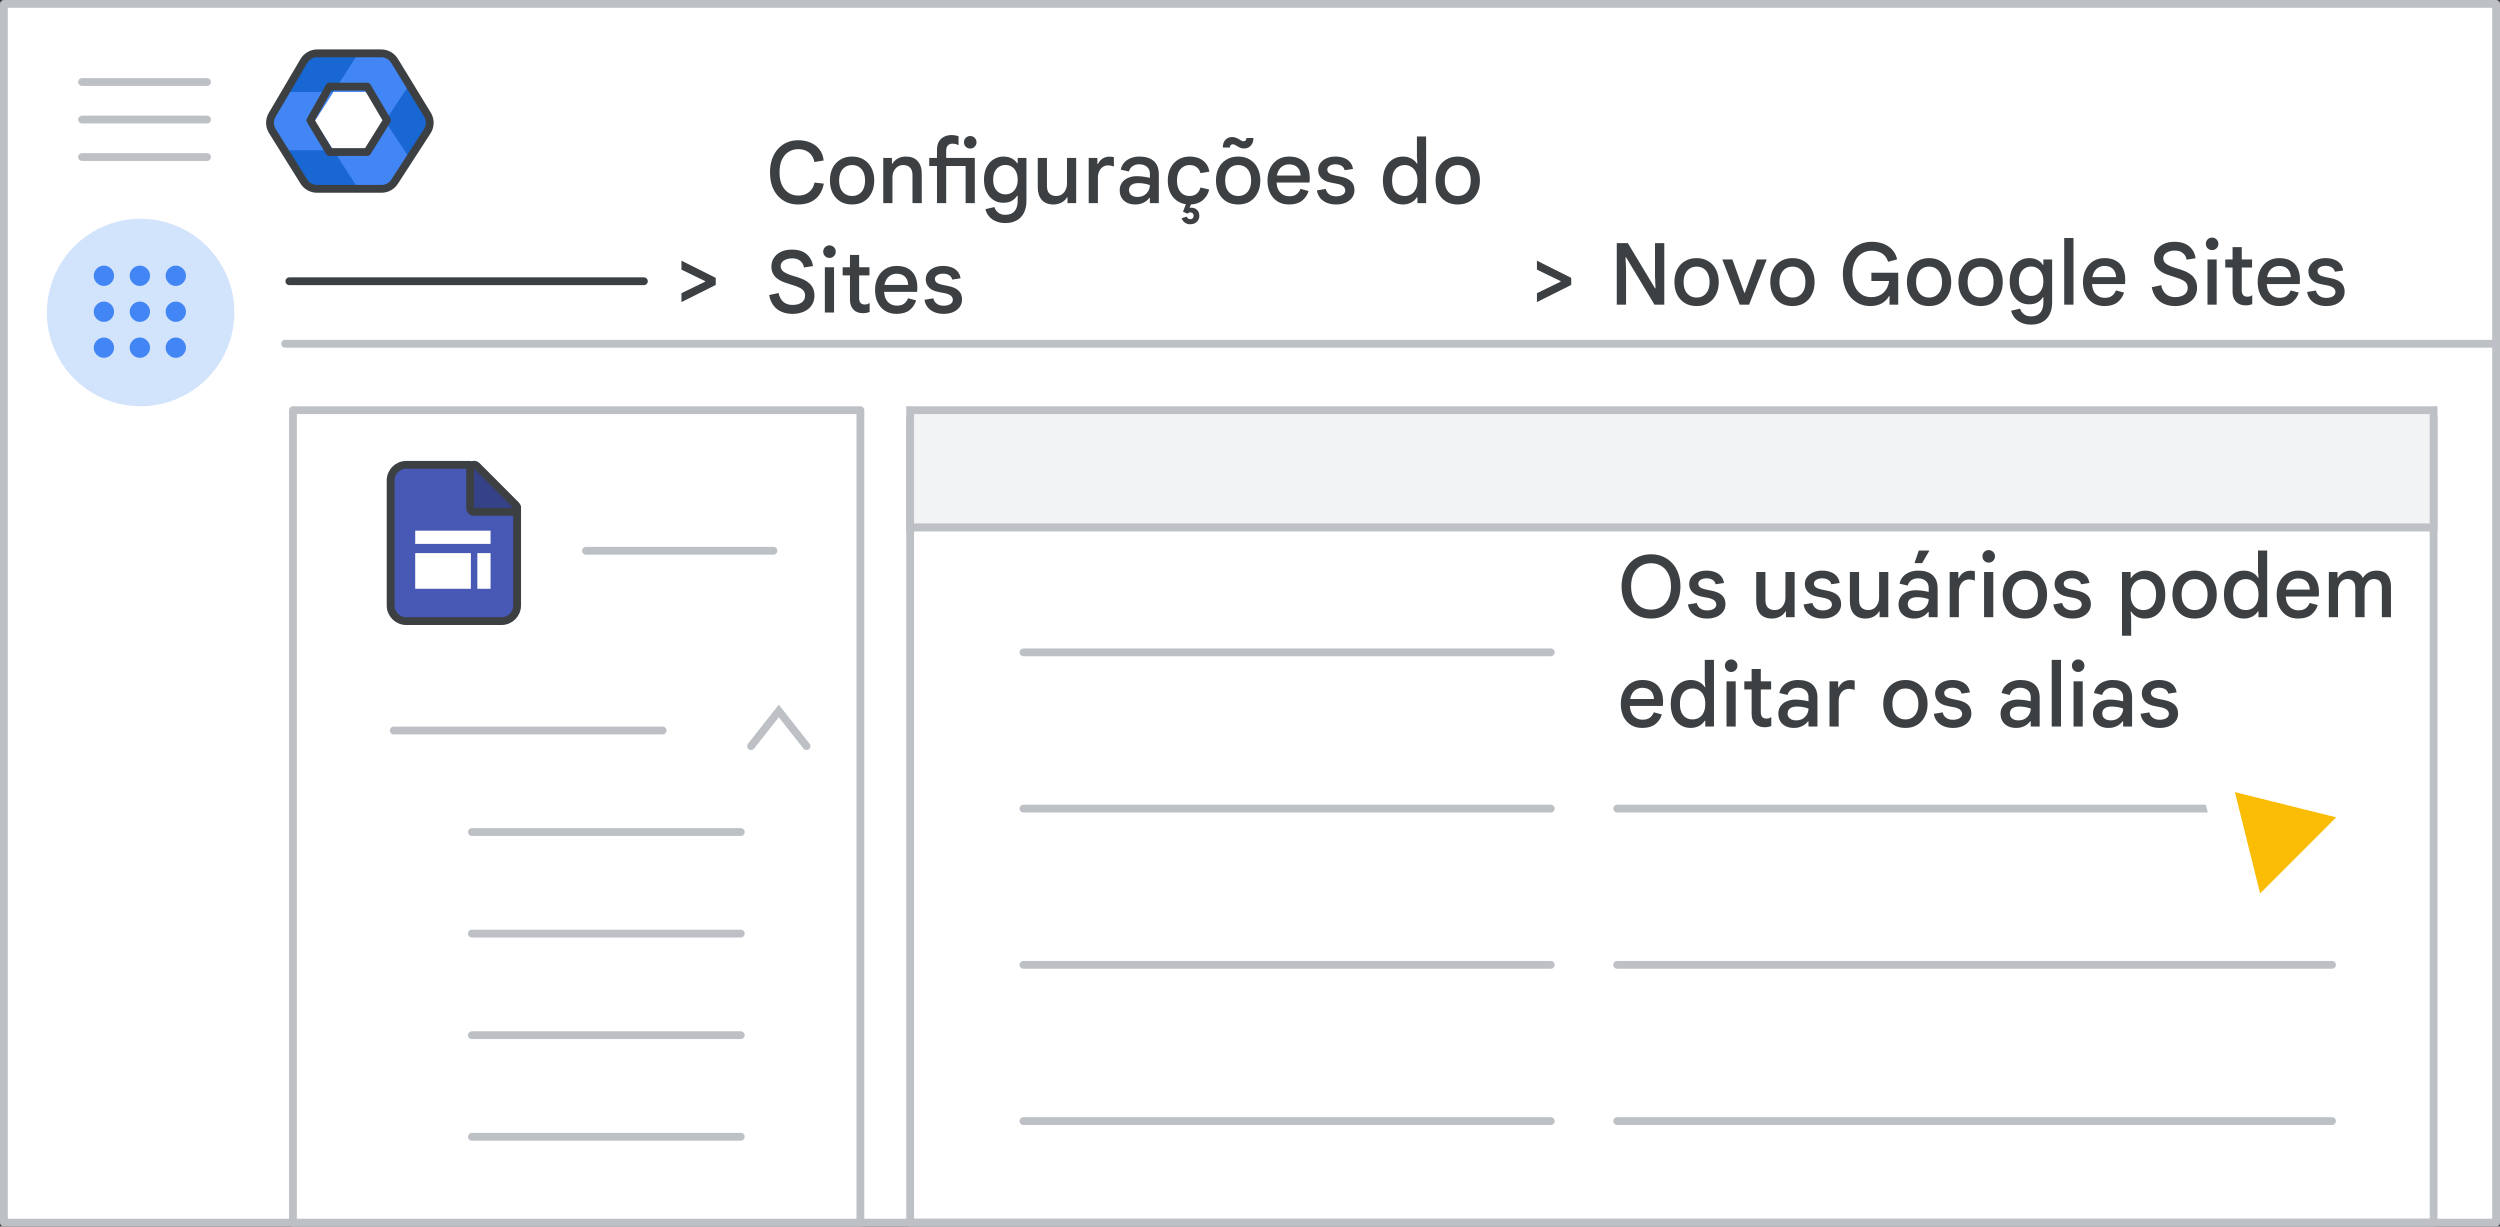
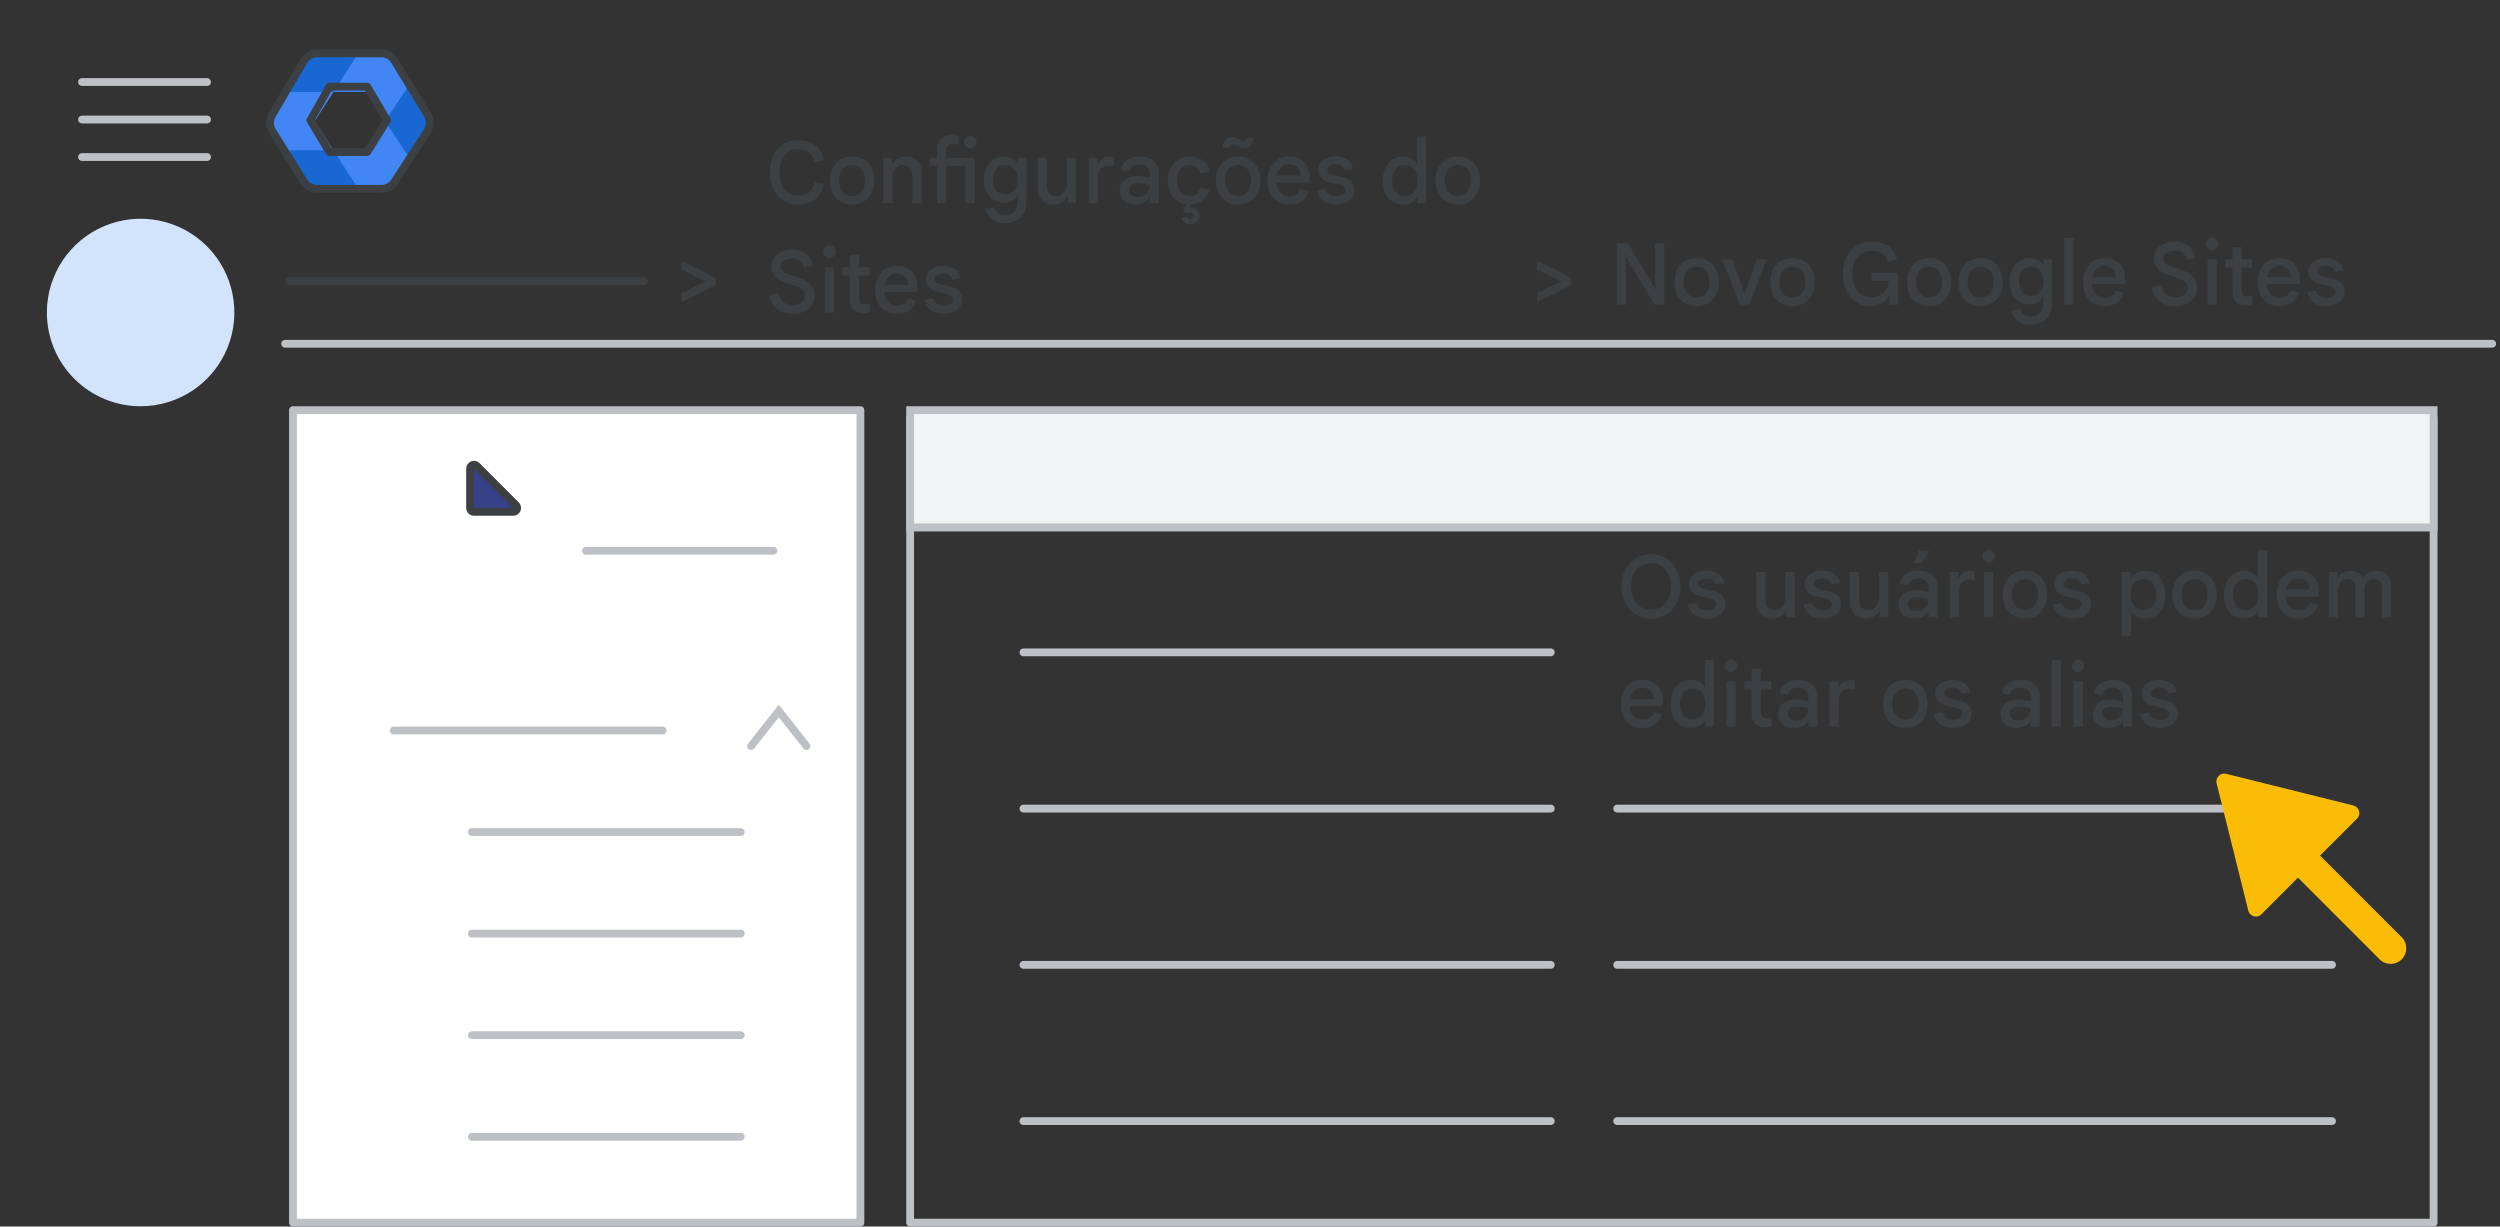
<svg xmlns="http://www.w3.org/2000/svg" width="320" height="157" viewBox="0 0 320 157" fill="none">
  <rect x="0" y="0" width="320" height="157" fill="#333333" stroke="none" />
  <g id="admin-sites-on-off" clip-path="url(#clip0_5366_2876)">
-     <rect id="Rectangle" x="0.5" y="0.5" width="319" height="156" fill="white" stroke="#BDC1C6" stroke-linejoin="round" />
    <path id="Line" d="M36.5 44H319" stroke="#BDC1C6" stroke-linecap="round" />
    <g id="Admin icon - illustrated">
      <g id="Group">
        <path id="Vector" d="M36.407 19.233L38.831 23.168C39.214 23.791 39.922 24.174 40.688 24.174H45.849L44.92 21.531L42.688 19.233L39.547 18.722L36.407 19.233Z" fill="#1967D2" />
        <path id="Vector_2" d="M54.859 14.495L52.506 10.674L50.482 12.774L49.287 15.501L50.585 18.418L52.49 20.35L54.859 16.506C55.242 15.884 55.242 15.117 54.859 14.495Z" fill="#1967D2" />
        <path id="Vector_3" d="M45.85 6.826H40.689C39.923 6.826 39.215 7.209 38.832 7.832L36.407 11.767L39.547 12.279L42.688 11.767L44.98 9.469L45.85 6.826Z" fill="#1967D2" />
        <path id="Vector_4" d="M40.299 15.5L42.688 11.767H36.407L34.728 14.494C34.345 15.117 34.345 15.883 34.728 16.505L36.407 19.233H42.688L40.299 15.5Z" fill="#4285F4" />
        <path id="Vector_5" d="M46.898 11.767L49.287 15.5L52.505 10.673L50.755 7.832C50.372 7.209 49.663 6.826 48.897 6.826H45.85L42.688 11.767H46.898Z" fill="#4285F4" />
        <path id="Vector_6" d="M46.898 19.233H42.688L45.85 24.174H48.897C49.663 24.174 50.372 23.791 50.755 23.168L52.49 20.35L49.287 15.5L46.898 19.233Z" fill="#4285F4" />
      </g>
      <path id="Path 19" fill-rule="evenodd" clip-rule="evenodd" d="M42.167 11.092H47.008L49.538 15.396L47.008 19.459H42.167L39.732 15.396L42.167 11.092Z" stroke="#3C4043" stroke-linejoin="round" />
      <path id="Path 19_2" fill-rule="evenodd" clip-rule="evenodd" d="M38.894 7.811C39.254 7.201 39.909 6.826 40.618 6.826H48.793C49.49 6.826 50.136 7.189 50.5 7.783L54.714 14.676C55.115 15.332 55.105 16.16 54.686 16.806L50.506 23.261C50.137 23.83 49.505 24.174 48.827 24.174H40.584C39.894 24.174 39.252 23.818 38.887 23.232L34.862 16.778C34.468 16.146 34.457 15.347 34.835 14.705L38.894 7.811Z" stroke="#3C4043" stroke-linejoin="round" />
    </g>
    <g id="Menu">
      <path id="Line_2" d="M10.5 10.5H26.5" stroke="#BDC1C6" stroke-linecap="round" stroke-linejoin="round" />
      <path id="Line_3" d="M10.5 15.3H26.5" stroke="#BDC1C6" stroke-linecap="round" stroke-linejoin="round" />
      <path id="Line_4" d="M10.5 20.1H26.5" stroke="#BDC1C6" stroke-linecap="round" stroke-linejoin="round" />
    </g>
    <g id="Group_2">
      <path id="Line 2" d="M117 67.5H311" stroke="#BDC1C6" stroke-linecap="round" stroke-linejoin="round" />
      <rect id="Rectangle_2" x="116.5" y="53.5" width="195" height="103" stroke="#BDC1C6" stroke-linejoin="round" />
      <rect id="Rectangle_3" x="116.5" y="52.5" width="195" height="15" fill="#F1F3F4" stroke="#BDC1C6" />
    </g>
    <rect id="Rectangle_4" x="37.5" y="52.5" width="72.632" height="104" fill="white" stroke="#BDC1C6" stroke-linejoin="round" />
    <path id="Line_5" d="M131 83.5H198.5" stroke="#BDC1C6" stroke-linecap="round" />
    <path id="Line Copy 3" d="M207 103.5H298.5" stroke="#BDC1C6" stroke-linecap="round" />
    <path id="Line Copy 4" d="M207 123.5H298.5" stroke="#BDC1C6" stroke-linecap="round" />
    <path id="Line Copy" d="M131 103.5H198.5" stroke="#BDC1C6" stroke-linecap="round" />
    <path id="Line Copy 2" d="M131 123.5H198.5" stroke="#BDC1C6" stroke-linecap="round" />
    <path id="Line Copy 6" d="M207 143.5H298.5" stroke="#BDC1C6" stroke-linecap="round" />
    <path id="Line Copy 5" d="M131 143.5H198.5" stroke="#BDC1C6" stroke-linecap="round" />
    <path id="Line_6" d="M75 70.5H99" stroke="#BDC1C6" stroke-linecap="round" />
    <path id="Line_7" d="M60.4 132.503H94.819" stroke="#BDC1C6" stroke-linecap="round" />
    <path id="Line_8" d="M60.4 145.503H94.819" stroke="#BDC1C6" stroke-linecap="round" />
    <path id="Line_9" d="M60.4 119.503H94.819" stroke="#BDC1C6" stroke-linecap="round" />
    <path id="Line_10" d="M50.4 93.503H84.819" stroke="#BDC1C6" stroke-linecap="round" />
    <path id="Line_11" d="M60.4 106.503H94.819" stroke="#BDC1C6" stroke-linecap="round" />
    <g id="nav-apps-on">
      <path id="Path" d="M18 52C22.854 52 27.23 49.076 29.087 44.591C30.944 40.107 29.916 34.945 26.484 31.514C23.051 28.082 17.889 27.056 13.405 28.915C8.921 30.773 5.998 35.15 6 40.004C6 43.186 7.264 46.238 9.515 48.488C11.765 50.738 14.818 52.001 18 52Z" fill="#D2E3FC" />
-       <path id="Shape" fill-rule="evenodd" clip-rule="evenodd" d="M13.3 36.601C12.947 36.601 12.642 36.472 12.385 36.215C12.128 35.959 12 35.654 12 35.3C12 34.947 12.128 34.641 12.385 34.384C12.642 34.128 12.947 34 13.3 34C13.654 34 13.96 34.128 14.216 34.384C14.473 34.641 14.601 34.947 14.601 35.3C14.601 35.654 14.473 35.959 14.216 36.215C13.96 36.472 13.654 36.601 13.3 36.601ZM17.901 45.802C17.547 45.802 17.242 45.674 16.985 45.418C16.729 45.161 16.601 44.855 16.601 44.502C16.601 44.148 16.729 43.842 16.985 43.586C17.242 43.329 17.547 43.201 17.901 43.201C18.255 43.201 18.56 43.329 18.817 43.586C19.073 43.842 19.201 44.148 19.201 44.502C19.201 44.855 19.073 45.161 18.817 45.418C18.56 45.674 18.255 45.802 17.901 45.802ZM12.385 45.418C12.642 45.674 12.947 45.802 13.3 45.802C13.654 45.802 13.96 45.674 14.216 45.418C14.473 45.161 14.601 44.855 14.601 44.502C14.601 44.148 14.473 43.842 14.216 43.586C13.96 43.329 13.654 43.201 13.3 43.201C12.947 43.201 12.642 43.329 12.385 43.586C12.128 43.842 12 44.148 12 44.502C12 44.855 12.128 45.161 12.385 45.418ZM13.3 41.201C12.947 41.201 12.642 41.073 12.385 40.817C12.128 40.56 12 40.255 12 39.901C12 39.547 12.128 39.242 12.385 38.985C12.642 38.729 12.947 38.601 13.3 38.601C13.654 38.601 13.96 38.729 14.216 38.985C14.473 39.242 14.601 39.547 14.601 39.901C14.601 40.255 14.473 40.56 14.216 40.817C13.96 41.073 13.654 41.201 13.3 41.201ZM16.985 40.817C17.242 41.073 17.547 41.201 17.901 41.201C18.255 41.201 18.56 41.073 18.817 40.817C19.073 40.56 19.201 40.255 19.201 39.901C19.201 39.547 19.073 39.242 18.817 38.985C18.56 38.729 18.255 38.601 17.901 38.601C17.547 38.601 17.242 38.729 16.985 38.985C16.729 39.242 16.601 39.547 16.601 39.901C16.601 40.255 16.729 40.56 16.985 40.817ZM22.502 36.601C22.148 36.601 21.843 36.472 21.587 36.215C21.33 35.959 21.201 35.654 21.201 35.3C21.201 34.947 21.33 34.641 21.587 34.384C21.843 34.128 22.148 34 22.502 34C22.855 34 23.161 34.128 23.418 34.384C23.674 34.641 23.802 34.947 23.802 35.3C23.802 35.654 23.674 35.959 23.418 36.215C23.161 36.472 22.855 36.601 22.502 36.601ZM16.985 36.215C17.242 36.472 17.547 36.601 17.901 36.601C18.255 36.601 18.56 36.472 18.817 36.215C19.073 35.959 19.201 35.654 19.201 35.3C19.201 34.947 19.073 34.641 18.817 34.384C18.56 34.128 18.255 34 17.901 34C17.547 34 17.242 34.128 16.985 34.384C16.729 34.641 16.601 34.947 16.601 35.3C16.601 35.654 16.729 35.959 16.985 36.215ZM22.502 41.201C22.148 41.201 21.843 41.073 21.587 40.817C21.33 40.56 21.201 40.255 21.201 39.901C21.201 39.547 21.33 39.242 21.587 38.985C21.843 38.729 22.148 38.601 22.502 38.601C22.855 38.601 23.161 38.729 23.418 38.985C23.674 39.242 23.802 39.547 23.802 39.901C23.802 40.255 23.674 40.56 23.418 40.817C23.161 41.073 22.855 41.201 22.502 41.201ZM21.587 45.418C21.843 45.674 22.148 45.802 22.502 45.802C22.855 45.802 23.161 45.674 23.418 45.418C23.674 45.161 23.802 44.855 23.802 44.502C23.802 44.148 23.674 43.842 23.418 43.586C23.161 43.329 22.855 43.201 22.502 43.201C22.148 43.201 21.843 43.329 21.587 43.586C21.33 43.842 21.201 44.148 21.201 44.502C21.201 44.855 21.33 45.161 21.587 45.418Z" fill="#4285F4" />
    </g>
    <path id="Path 15" d="M96.138 95.503L99.684 91L103.231 95.503" stroke="#BDC1C6" stroke-linecap="round" />
    <g id="UI/line-dark-grey">
      <path id="Line 5" d="M37.039 36H82.418" stroke="#3C4043" stroke-linecap="round" stroke-linejoin="round" />
    </g>
    <g id="Sites icon - illustrated">
      <g id="Sites icon - illustrated_2">
        <g id="Group_3">
-           <path id="Rectangle_5" fill-rule="evenodd" clip-rule="evenodd" d="M50 61.5C50 60.395 50.895 59.5 52 59.5H60.077L66.191 65.034V77.5C66.191 78.605 65.295 79.5 64.191 79.5H52C50.895 79.5 50 78.605 50 77.5V61.5Z" fill="#4758B5" stroke="#3C4043" />
          <path id="Path 5" d="M65.697 65.517C65.899 65.517 66.081 65.395 66.159 65.208C66.236 65.022 66.194 64.806 66.051 64.663L61.026 59.628C60.883 59.485 60.668 59.442 60.481 59.519C60.294 59.596 60.172 59.779 60.172 59.981V65.017C60.172 65.149 60.225 65.276 60.319 65.37C60.412 65.464 60.539 65.517 60.672 65.517H65.697Z" fill="#354287" stroke="#3C4043" stroke-linejoin="round" />
        </g>
        <rect id="Rectangle_6" x="53.147" y="70.797" width="7.124" height="4.566" fill="white" />
-         <rect id="Rectangle_7" x="53.147" y="67.925" width="9.646" height="1.693" fill="white" />
        <rect id="Rectangle_8" x="62.793" y="70.798" width="4.566" height="1.693" transform="rotate(90 62.793 70.798)" fill="white" />
      </g>
    </g>
    <g id="Cursor ">
      <g id="Union">
        <mask id="path-40-outside-1_5366_2876" maskUnits="userSpaceOnUse" x="273.038" y="88.585" width="44.548" height="44.548" fill="black">
          <rect fill="white" x="273.038" y="88.585" width="44.548" height="44.548" />
          <path fill-rule="evenodd" clip-rule="evenodd" d="M284.936 99.047C284.204 98.865 283.542 99.527 283.724 100.259L287.781 116.559C287.969 117.314 288.909 117.574 289.459 117.024L294.139 112.344L304.589 122.794C305.37 123.575 306.636 123.575 307.417 122.794C308.198 122.013 308.198 120.747 307.417 119.966L296.968 109.516L301.702 104.782C302.251 104.232 301.991 103.292 301.236 103.104L284.936 99.047Z" />
        </mask>
        <path fill-rule="evenodd" clip-rule="evenodd" d="M284.936 99.047C284.204 98.865 283.542 99.527 283.724 100.259L287.781 116.559C287.969 117.314 288.909 117.574 289.459 117.024L294.139 112.344L304.589 122.794C305.37 123.575 306.636 123.575 307.417 122.794C308.198 122.013 308.198 120.747 307.417 119.966L296.968 109.516L301.702 104.782C302.251 104.232 301.991 103.292 301.236 103.104L284.936 99.047Z" fill="#FBBC04" />
-         <path d="M283.724 100.259L285.665 99.776L285.665 99.776L283.724 100.259ZM284.936 99.047L285.419 97.106L285.419 97.106L284.936 99.047ZM287.781 116.559L289.722 116.076L289.722 116.076L287.781 116.559ZM289.459 117.024L290.873 118.439L289.459 117.024ZM294.139 112.344L295.553 110.93L294.139 109.516L292.725 110.93L294.139 112.344ZM296.968 109.516L295.553 108.101L294.139 109.516L295.553 110.93L296.968 109.516ZM301.702 104.782L303.116 106.196L301.702 104.782ZM301.236 103.104L300.753 105.045H300.753L301.236 103.104ZM285.665 99.776C285.847 100.508 285.185 101.17 284.453 100.988L285.419 97.106C283.224 96.56 281.237 98.547 281.783 100.742L285.665 99.776ZM289.722 116.076L285.665 99.776L281.783 100.742L285.841 117.042L289.722 116.076ZM288.045 115.61C288.595 115.06 289.534 115.321 289.722 116.076L285.841 117.042C286.404 119.306 289.223 120.088 290.873 118.439L288.045 115.61ZM292.725 110.93L288.045 115.61L290.873 118.439L295.553 113.758L292.725 110.93ZM306.003 121.38L295.553 110.93L292.725 113.758L303.175 124.208L306.003 121.38ZM306.003 121.38L303.175 124.208C304.737 125.77 307.27 125.77 308.832 124.208L306.003 121.38ZM306.003 121.38L306.003 121.38L308.832 124.208C310.394 122.646 310.394 120.113 308.832 118.551L306.003 121.38ZM295.553 110.93L306.003 121.38L308.832 118.551L298.382 108.101L295.553 110.93ZM300.287 103.368L295.553 108.101L298.382 110.93L303.116 106.196L300.287 103.368ZM300.753 105.045C299.998 104.857 299.737 103.917 300.287 103.368L303.116 106.196C304.766 104.546 303.983 101.727 301.719 101.163L300.753 105.045ZM284.453 100.988L300.753 105.045L301.719 101.163L285.419 97.106L284.453 100.988Z" fill="white" mask="url(#path-40-outside-1_5366_2876)" />
      </g>
    </g>
    <path id="Users can edit alias" d="M211.334 79.176C210.769 79.176 210.256 79.077 209.794 78.879C209.332 78.674 208.932 78.388 208.595 78.021C208.265 77.654 208.008 77.222 207.825 76.723C207.649 76.224 207.561 75.671 207.561 75.062C207.561 74.453 207.649 73.9 207.825 73.401C208.008 72.902 208.265 72.47 208.595 72.103C208.932 71.729 209.332 71.443 209.794 71.245C210.256 71.047 210.769 70.948 211.334 70.948C211.891 70.948 212.397 71.047 212.852 71.245C213.314 71.443 213.714 71.725 214.051 72.092C214.388 72.459 214.645 72.895 214.821 73.401C215.004 73.9 215.096 74.453 215.096 75.062C215.096 75.671 215.004 76.228 214.821 76.734C214.645 77.233 214.388 77.665 214.051 78.032C213.714 78.391 213.314 78.674 212.852 78.879C212.397 79.077 211.891 79.176 211.334 79.176ZM211.334 78.032C211.825 78.032 212.262 77.918 212.643 77.691C213.024 77.456 213.325 77.119 213.545 76.679C213.772 76.232 213.886 75.693 213.886 75.062C213.886 74.424 213.772 73.885 213.545 73.445C213.325 73.005 213.024 72.671 212.643 72.444C212.262 72.209 211.825 72.092 211.334 72.092C210.843 72.092 210.403 72.209 210.014 72.444C209.633 72.671 209.332 73.005 209.112 73.445C208.892 73.885 208.782 74.424 208.782 75.062C208.782 75.693 208.892 76.232 209.112 76.679C209.332 77.119 209.633 77.456 210.014 77.691C210.403 77.918 210.843 78.032 211.334 78.032ZM218.518 79.176C218.071 79.176 217.671 79.103 217.319 78.956C216.967 78.809 216.681 78.6 216.461 78.329C216.249 78.058 216.113 77.739 216.054 77.372L217.187 77.185C217.246 77.464 217.389 77.691 217.616 77.867C217.844 78.043 218.144 78.131 218.518 78.131C218.834 78.131 219.105 78.069 219.332 77.944C219.567 77.812 219.684 77.621 219.684 77.372C219.684 77.218 219.64 77.086 219.552 76.976C219.464 76.859 219.336 76.763 219.167 76.69C219.006 76.609 218.804 76.551 218.562 76.514L217.869 76.382C217.547 76.323 217.261 76.224 217.011 76.085C216.762 75.946 216.568 75.762 216.428 75.535C216.289 75.308 216.219 75.04 216.219 74.732C216.219 74.395 216.318 74.098 216.516 73.841C216.714 73.584 216.978 73.386 217.308 73.247C217.646 73.108 218.016 73.038 218.419 73.038C218.823 73.038 219.182 73.097 219.497 73.214C219.813 73.324 220.073 73.496 220.278 73.731C220.484 73.958 220.616 74.255 220.674 74.622L219.607 74.787C219.534 74.508 219.391 74.314 219.178 74.204C218.966 74.087 218.72 74.028 218.441 74.028C218.133 74.028 217.88 74.09 217.682 74.215C217.484 74.34 217.385 74.501 217.385 74.699C217.385 74.89 217.462 75.047 217.616 75.172C217.77 75.289 218.016 75.385 218.353 75.458L219.156 75.623C219.699 75.733 220.117 75.924 220.41 76.195C220.711 76.466 220.861 76.848 220.861 77.339C220.861 77.713 220.755 78.039 220.542 78.318C220.337 78.589 220.058 78.802 219.706 78.956C219.354 79.103 218.958 79.176 218.518 79.176ZM226.82 79.176C226.167 79.176 225.665 78.982 225.313 78.593C224.968 78.197 224.796 77.658 224.796 76.976V73.214H225.973V76.822C225.973 77.255 226.079 77.574 226.292 77.779C226.512 77.984 226.794 78.087 227.139 78.087C227.432 78.087 227.682 78.017 227.887 77.878C228.092 77.731 228.25 77.537 228.36 77.295C228.477 77.053 228.536 76.789 228.536 76.503V73.214H229.713V79H228.602V78.263H228.536C228.441 78.439 228.305 78.597 228.129 78.736C227.96 78.875 227.762 78.982 227.535 79.055C227.315 79.136 227.077 79.176 226.82 79.176ZM233.321 79.176C232.874 79.176 232.474 79.103 232.122 78.956C231.77 78.809 231.484 78.6 231.264 78.329C231.051 78.058 230.916 77.739 230.857 77.372L231.99 77.185C232.049 77.464 232.192 77.691 232.419 77.867C232.646 78.043 232.947 78.131 233.321 78.131C233.636 78.131 233.908 78.069 234.135 77.944C234.37 77.812 234.487 77.621 234.487 77.372C234.487 77.218 234.443 77.086 234.355 76.976C234.267 76.859 234.139 76.763 233.97 76.69C233.809 76.609 233.607 76.551 233.365 76.514L232.672 76.382C232.349 76.323 232.063 76.224 231.814 76.085C231.565 75.946 231.37 75.762 231.231 75.535C231.092 75.308 231.022 75.04 231.022 74.732C231.022 74.395 231.121 74.098 231.319 73.841C231.517 73.584 231.781 73.386 232.111 73.247C232.448 73.108 232.819 73.038 233.222 73.038C233.625 73.038 233.985 73.097 234.3 73.214C234.615 73.324 234.876 73.496 235.081 73.731C235.286 73.958 235.418 74.255 235.477 74.622L234.41 74.787C234.337 74.508 234.194 74.314 233.981 74.204C233.768 74.087 233.523 74.028 233.244 74.028C232.936 74.028 232.683 74.09 232.485 74.215C232.287 74.34 232.188 74.501 232.188 74.699C232.188 74.89 232.265 75.047 232.419 75.172C232.573 75.289 232.819 75.385 233.156 75.458L233.959 75.623C234.502 75.733 234.92 75.924 235.213 76.195C235.514 76.466 235.664 76.848 235.664 77.339C235.664 77.713 235.558 78.039 235.345 78.318C235.14 78.589 234.861 78.802 234.509 78.956C234.157 79.103 233.761 79.176 233.321 79.176ZM238.808 79.176C238.156 79.176 237.653 78.982 237.301 78.593C236.957 78.197 236.784 77.658 236.784 76.976V73.214H237.961V76.822C237.961 77.255 238.068 77.574 238.28 77.779C238.5 77.984 238.783 78.087 239.127 78.087C239.421 78.087 239.67 78.017 239.875 77.878C240.081 77.731 240.238 77.537 240.348 77.295C240.466 77.053 240.524 76.789 240.524 76.503V73.214H241.701V79H240.59V78.263H240.524C240.429 78.439 240.293 78.597 240.117 78.736C239.949 78.875 239.751 78.982 239.523 79.055C239.303 79.136 239.065 79.176 238.808 79.176ZM245.012 79.176C244.609 79.176 244.257 79.103 243.956 78.956C243.656 78.802 243.421 78.589 243.252 78.318C243.091 78.047 243.01 77.724 243.01 77.35C243.01 76.961 243.109 76.635 243.307 76.371C243.505 76.1 243.773 75.894 244.11 75.755C244.448 75.616 244.818 75.546 245.221 75.546C245.427 75.546 245.621 75.557 245.804 75.579C245.988 75.594 246.167 75.619 246.343 75.656C246.519 75.685 246.695 75.722 246.871 75.766V75.216C246.871 74.857 246.747 74.571 246.497 74.358C246.248 74.138 245.918 74.028 245.507 74.028C245.177 74.028 244.895 74.109 244.66 74.27C244.433 74.424 244.275 74.651 244.187 74.952L243.142 74.71C243.216 74.351 243.366 74.046 243.593 73.797C243.828 73.548 244.11 73.361 244.44 73.236C244.778 73.104 245.137 73.038 245.518 73.038C246.332 73.038 246.952 73.232 247.377 73.621C247.803 74.01 248.015 74.567 248.015 75.293V79H246.871V78.329H246.805C246.695 78.476 246.556 78.615 246.387 78.747C246.219 78.872 246.021 78.974 245.793 79.055C245.566 79.136 245.306 79.176 245.012 79.176ZM245.276 78.208C245.599 78.208 245.878 78.142 246.112 78.01C246.347 77.871 246.53 77.687 246.662 77.46C246.802 77.225 246.871 76.969 246.871 76.69C246.629 76.602 246.387 76.54 246.145 76.503C245.903 76.459 245.658 76.437 245.408 76.437C245.02 76.437 244.719 76.514 244.506 76.668C244.301 76.822 244.198 77.049 244.198 77.35C244.198 77.607 244.297 77.816 244.495 77.977C244.701 78.131 244.961 78.208 245.276 78.208ZM245.056 72.081L245.606 70.464H246.97L246.035 72.081H245.056ZM249.558 79V73.214H250.669V73.995H250.735C250.816 73.812 250.926 73.65 251.065 73.511C251.212 73.364 251.38 73.251 251.571 73.17C251.769 73.089 251.982 73.049 252.209 73.049C252.348 73.049 252.462 73.056 252.55 73.071C252.638 73.086 252.715 73.104 252.781 73.126V74.325C252.678 74.274 252.565 74.237 252.44 74.215C252.315 74.186 252.18 74.171 252.033 74.171C251.784 74.171 251.56 74.237 251.362 74.369C251.171 74.501 251.017 74.684 250.9 74.919C250.79 75.154 250.735 75.418 250.735 75.711V79H249.558ZM253.962 79V73.214H255.139V79H253.962ZM254.556 72.015C254.336 72.015 254.146 71.938 253.984 71.784C253.83 71.623 253.753 71.432 253.753 71.212C253.753 70.985 253.83 70.794 253.984 70.64C254.146 70.486 254.336 70.409 254.556 70.409C254.776 70.409 254.963 70.486 255.117 70.64C255.279 70.794 255.359 70.985 255.359 71.212C255.359 71.432 255.279 71.623 255.117 71.784C254.963 71.938 254.776 72.015 254.556 72.015ZM259.188 79.176C258.608 79.176 258.106 79.048 257.681 78.791C257.255 78.527 256.925 78.164 256.691 77.702C256.463 77.24 256.35 76.708 256.35 76.107C256.35 75.498 256.463 74.967 256.691 74.512C256.925 74.05 257.255 73.691 257.681 73.434C258.106 73.17 258.608 73.038 259.188 73.038C259.774 73.038 260.277 73.17 260.695 73.434C261.12 73.691 261.446 74.05 261.674 74.512C261.908 74.967 262.026 75.498 262.026 76.107C262.026 76.708 261.908 77.24 261.674 77.702C261.446 78.164 261.12 78.527 260.695 78.791C260.277 79.048 259.774 79.176 259.188 79.176ZM259.188 78.087C259.518 78.087 259.807 78.01 260.057 77.856C260.306 77.702 260.5 77.478 260.64 77.185C260.779 76.884 260.849 76.525 260.849 76.107C260.849 75.682 260.779 75.322 260.64 75.029C260.5 74.736 260.306 74.512 260.057 74.358C259.807 74.204 259.521 74.127 259.199 74.127C258.869 74.127 258.579 74.204 258.33 74.358C258.08 74.512 257.882 74.736 257.736 75.029C257.596 75.322 257.527 75.682 257.527 76.107C257.527 76.532 257.596 76.892 257.736 77.185C257.882 77.478 258.08 77.702 258.33 77.856C258.586 78.01 258.872 78.087 259.188 78.087ZM265.29 79.176C264.842 79.176 264.443 79.103 264.091 78.956C263.739 78.809 263.453 78.6 263.233 78.329C263.02 78.058 262.884 77.739 262.826 77.372L263.959 77.185C264.017 77.464 264.16 77.691 264.388 77.867C264.615 78.043 264.916 78.131 265.29 78.131C265.605 78.131 265.876 78.069 266.104 77.944C266.338 77.812 266.456 77.621 266.456 77.372C266.456 77.218 266.412 77.086 266.324 76.976C266.236 76.859 266.107 76.763 265.939 76.69C265.777 76.609 265.576 76.551 265.334 76.514L264.641 76.382C264.318 76.323 264.032 76.224 263.783 76.085C263.533 75.946 263.339 75.762 263.2 75.535C263.06 75.308 262.991 75.04 262.991 74.732C262.991 74.395 263.09 74.098 263.288 73.841C263.486 73.584 263.75 73.386 264.08 73.247C264.417 73.108 264.787 73.038 265.191 73.038C265.594 73.038 265.953 73.097 266.269 73.214C266.584 73.324 266.844 73.496 267.05 73.731C267.255 73.958 267.387 74.255 267.446 74.622L266.379 74.787C266.305 74.508 266.162 74.314 265.95 74.204C265.737 74.087 265.491 74.028 265.213 74.028C264.905 74.028 264.652 74.09 264.454 74.215C264.256 74.34 264.157 74.501 264.157 74.699C264.157 74.89 264.234 75.047 264.388 75.172C264.542 75.289 264.787 75.385 265.125 75.458L265.928 75.623C266.47 75.733 266.888 75.924 267.182 76.195C267.482 76.466 267.633 76.848 267.633 77.339C267.633 77.713 267.526 78.039 267.314 78.318C267.108 78.589 266.83 78.802 266.478 78.956C266.126 79.103 265.73 79.176 265.29 79.176ZM271.612 81.376V73.214H272.723V73.973H272.789C272.891 73.804 273.027 73.65 273.196 73.511C273.372 73.372 273.577 73.258 273.812 73.17C274.046 73.082 274.299 73.038 274.571 73.038C275.077 73.038 275.524 73.163 275.913 73.412C276.301 73.654 276.606 74.006 276.826 74.468C277.046 74.923 277.156 75.469 277.156 76.107C277.156 76.738 277.042 77.284 276.815 77.746C276.595 78.208 276.29 78.564 275.902 78.813C275.52 79.055 275.077 79.176 274.571 79.176C274.131 79.176 273.757 79.088 273.449 78.912C273.148 78.729 272.928 78.516 272.789 78.274H272.723L272.789 79.088V81.376H271.612ZM274.351 78.087C274.666 78.087 274.945 78.014 275.187 77.867C275.436 77.72 275.63 77.5 275.77 77.207C275.909 76.906 275.979 76.54 275.979 76.107C275.979 75.667 275.909 75.3 275.77 75.007C275.63 74.714 275.436 74.494 275.187 74.347C274.945 74.2 274.666 74.127 274.351 74.127C274.043 74.127 273.764 74.2 273.515 74.347C273.273 74.494 273.078 74.714 272.932 75.007C272.792 75.3 272.723 75.667 272.723 76.107C272.723 76.54 272.792 76.906 272.932 77.207C273.078 77.5 273.273 77.72 273.515 77.867C273.764 78.014 274.043 78.087 274.351 78.087ZM280.908 79.176C280.329 79.176 279.827 79.048 279.401 78.791C278.976 78.527 278.646 78.164 278.411 77.702C278.184 77.24 278.07 76.708 278.07 76.107C278.07 75.498 278.184 74.967 278.411 74.512C278.646 74.05 278.976 73.691 279.401 73.434C279.827 73.17 280.329 73.038 280.908 73.038C281.495 73.038 281.997 73.17 282.415 73.434C282.841 73.691 283.167 74.05 283.394 74.512C283.629 74.967 283.746 75.498 283.746 76.107C283.746 76.708 283.629 77.24 283.394 77.702C283.167 78.164 282.841 78.527 282.415 78.791C281.997 79.048 281.495 79.176 280.908 79.176ZM280.908 78.087C281.238 78.087 281.528 78.01 281.777 77.856C282.027 77.702 282.221 77.478 282.36 77.185C282.5 76.884 282.569 76.525 282.569 76.107C282.569 75.682 282.5 75.322 282.36 75.029C282.221 74.736 282.027 74.512 281.777 74.358C281.528 74.204 281.242 74.127 280.919 74.127C280.589 74.127 280.3 74.204 280.05 74.358C279.801 74.512 279.603 74.736 279.456 75.029C279.317 75.322 279.247 75.682 279.247 76.107C279.247 76.532 279.317 76.892 279.456 77.185C279.603 77.478 279.801 77.702 280.05 77.856C280.307 78.01 280.593 78.087 280.908 78.087ZM287.24 79.176C286.734 79.176 286.287 79.051 285.898 78.802C285.509 78.553 285.205 78.201 284.985 77.746C284.772 77.284 284.666 76.738 284.666 76.107C284.666 75.469 284.776 74.923 284.996 74.468C285.216 74.013 285.52 73.661 285.909 73.412C286.298 73.163 286.741 73.038 287.24 73.038C287.533 73.038 287.794 73.082 288.021 73.17C288.256 73.251 288.457 73.361 288.626 73.5C288.795 73.632 288.927 73.782 289.022 73.951H289.088L289.022 73.126V70.464H290.199V79H289.088V78.252H289.022C288.919 78.413 288.784 78.567 288.615 78.714C288.446 78.853 288.245 78.963 288.01 79.044C287.783 79.132 287.526 79.176 287.24 79.176ZM287.46 78.087C287.775 78.087 288.054 78.014 288.296 77.867C288.545 77.713 288.74 77.489 288.879 77.196C289.018 76.903 289.088 76.54 289.088 76.107C289.088 75.667 289.018 75.304 288.879 75.018C288.74 74.725 288.545 74.505 288.296 74.358C288.054 74.204 287.775 74.127 287.46 74.127C287.145 74.127 286.862 74.204 286.613 74.358C286.371 74.505 286.18 74.725 286.041 75.018C285.909 75.304 285.843 75.667 285.843 76.107C285.843 76.54 285.909 76.903 286.041 77.196C286.18 77.489 286.371 77.713 286.613 77.867C286.862 78.014 287.145 78.087 287.46 78.087ZM294.162 79.176C293.605 79.176 293.117 79.048 292.699 78.791C292.289 78.527 291.97 78.164 291.742 77.702C291.522 77.24 291.412 76.712 291.412 76.118C291.412 75.502 291.53 74.963 291.764 74.501C291.999 74.039 292.322 73.68 292.732 73.423C293.15 73.166 293.627 73.038 294.162 73.038C294.749 73.038 295.237 73.148 295.625 73.368C296.021 73.588 296.318 73.903 296.516 74.314C296.722 74.725 296.824 75.216 296.824 75.788C296.824 75.891 296.821 75.993 296.813 76.096C296.813 76.191 296.806 76.279 296.791 76.36H292.567C292.589 76.69 292.655 76.976 292.765 77.218C292.905 77.511 293.099 77.735 293.348 77.889C293.598 78.043 293.884 78.12 294.206 78.12C294.61 78.12 294.921 78.032 295.141 77.856C295.369 77.673 295.534 77.445 295.636 77.174L296.67 77.449C296.524 77.948 296.245 78.362 295.834 78.692C295.424 79.015 294.866 79.176 294.162 79.176ZM292.611 75.469H295.658C295.644 75.249 295.603 75.051 295.537 74.875C295.471 74.699 295.376 74.549 295.251 74.424C295.127 74.299 294.973 74.204 294.789 74.138C294.613 74.072 294.408 74.039 294.173 74.039C293.858 74.039 293.576 74.12 293.326 74.281C293.084 74.435 292.897 74.666 292.765 74.974C292.699 75.121 292.648 75.286 292.611 75.469ZM298.091 79V73.214H299.202V73.94H299.268C299.371 73.764 299.503 73.61 299.664 73.478C299.825 73.339 300.009 73.232 300.214 73.159C300.419 73.078 300.639 73.038 300.874 73.038C301.263 73.038 301.589 73.126 301.853 73.302C302.124 73.471 302.322 73.698 302.447 73.984C302.616 73.705 302.847 73.478 303.14 73.302C303.441 73.126 303.804 73.038 304.229 73.038C304.83 73.038 305.281 73.221 305.582 73.588C305.89 73.947 306.044 74.439 306.044 75.062V79H304.878V75.249C304.878 74.868 304.79 74.585 304.614 74.402C304.445 74.211 304.203 74.116 303.888 74.116C303.646 74.116 303.433 74.178 303.25 74.303C303.067 74.428 302.924 74.6 302.821 74.82C302.718 75.033 302.667 75.282 302.667 75.568V79H301.479V75.26C301.479 74.871 301.391 74.585 301.215 74.402C301.039 74.211 300.79 74.116 300.467 74.116C300.232 74.116 300.023 74.178 299.84 74.303C299.664 74.428 299.525 74.6 299.422 74.82C299.319 75.04 299.268 75.293 299.268 75.579V79H298.091ZM210.212 93.176C209.655 93.176 209.167 93.048 208.749 92.791C208.338 92.527 208.019 92.164 207.792 91.702C207.572 91.24 207.462 90.712 207.462 90.118C207.462 89.502 207.579 88.963 207.814 88.501C208.049 88.039 208.371 87.68 208.782 87.423C209.2 87.166 209.677 87.038 210.212 87.038C210.799 87.038 211.286 87.148 211.675 87.368C212.071 87.588 212.368 87.903 212.566 88.314C212.771 88.725 212.874 89.216 212.874 89.788C212.874 89.891 212.87 89.993 212.863 90.096C212.863 90.191 212.856 90.279 212.841 90.36H208.617C208.639 90.69 208.705 90.976 208.815 91.218C208.954 91.511 209.149 91.735 209.398 91.889C209.647 92.043 209.933 92.12 210.256 92.12C210.659 92.12 210.971 92.032 211.191 91.856C211.418 91.673 211.583 91.445 211.686 91.174L212.72 91.449C212.573 91.948 212.295 92.362 211.884 92.692C211.473 93.015 210.916 93.176 210.212 93.176ZM208.661 89.469H211.708C211.693 89.249 211.653 89.051 211.587 88.875C211.521 88.699 211.426 88.549 211.301 88.424C211.176 88.299 211.022 88.204 210.839 88.138C210.663 88.072 210.458 88.039 210.223 88.039C209.908 88.039 209.625 88.12 209.376 88.281C209.134 88.435 208.947 88.666 208.815 88.974C208.749 89.121 208.698 89.286 208.661 89.469ZM216.428 93.176C215.922 93.176 215.474 93.051 215.086 92.802C214.697 92.553 214.393 92.201 214.173 91.746C213.96 91.284 213.854 90.738 213.854 90.107C213.854 89.469 213.964 88.923 214.184 88.468C214.404 88.013 214.708 87.661 215.097 87.412C215.485 87.163 215.929 87.038 216.428 87.038C216.721 87.038 216.981 87.082 217.209 87.17C217.443 87.251 217.645 87.361 217.814 87.5C217.982 87.632 218.114 87.782 218.21 87.951H218.276L218.21 87.126V84.464H219.387V93H218.276V92.252H218.21C218.107 92.413 217.971 92.567 217.803 92.714C217.634 92.853 217.432 92.963 217.198 93.044C216.97 93.132 216.714 93.176 216.428 93.176ZM216.648 92.087C216.963 92.087 217.242 92.014 217.484 91.867C217.733 91.713 217.927 91.489 218.067 91.196C218.206 90.903 218.276 90.54 218.276 90.107C218.276 89.667 218.206 89.304 218.067 89.018C217.927 88.725 217.733 88.505 217.484 88.358C217.242 88.204 216.963 88.127 216.648 88.127C216.332 88.127 216.05 88.204 215.801 88.358C215.559 88.505 215.368 88.725 215.229 89.018C215.097 89.304 215.031 89.667 215.031 90.107C215.031 90.54 215.097 90.903 215.229 91.196C215.368 91.489 215.559 91.713 215.801 91.867C216.05 92.014 216.332 92.087 216.648 92.087ZM220.994 93V87.214H222.171V93H220.994ZM221.588 86.015C221.368 86.015 221.178 85.938 221.016 85.784C220.862 85.623 220.785 85.432 220.785 85.212C220.785 84.985 220.862 84.794 221.016 84.64C221.178 84.486 221.368 84.409 221.588 84.409C221.808 84.409 221.995 84.486 222.149 84.64C222.311 84.794 222.391 84.985 222.391 85.212C222.391 85.432 222.311 85.623 222.149 85.784C221.995 85.938 221.808 86.015 221.588 86.015ZM223.272 87.214H224.207V85.63H225.384V87.214H226.704V88.248H225.384V91.163C225.384 91.427 225.443 91.629 225.56 91.768C225.677 91.907 225.857 91.977 226.099 91.977C226.231 91.977 226.345 91.962 226.44 91.933C226.535 91.896 226.631 91.849 226.726 91.79V92.934C226.609 92.978 226.48 93.015 226.341 93.044C226.209 93.073 226.051 93.088 225.868 93.088C225.362 93.088 224.959 92.938 224.658 92.637C224.357 92.329 224.207 91.907 224.207 91.372V88.248H223.272V87.214ZM229.629 93.176C229.226 93.176 228.874 93.103 228.573 92.956C228.273 92.802 228.038 92.589 227.869 92.318C227.708 92.047 227.627 91.724 227.627 91.35C227.627 90.961 227.726 90.635 227.924 90.371C228.122 90.1 228.39 89.894 228.727 89.755C229.065 89.616 229.435 89.546 229.838 89.546C230.044 89.546 230.238 89.557 230.421 89.579C230.605 89.594 230.784 89.619 230.96 89.656C231.136 89.685 231.312 89.722 231.488 89.766V89.216C231.488 88.857 231.364 88.571 231.114 88.358C230.865 88.138 230.535 88.028 230.124 88.028C229.794 88.028 229.512 88.109 229.277 88.27C229.05 88.424 228.892 88.651 228.804 88.952L227.759 88.71C227.833 88.351 227.983 88.046 228.21 87.797C228.445 87.548 228.727 87.361 229.057 87.236C229.395 87.104 229.754 87.038 230.135 87.038C230.949 87.038 231.569 87.232 231.994 87.621C232.42 88.01 232.632 88.567 232.632 89.293V93H231.488V92.329H231.422C231.312 92.476 231.173 92.615 231.004 92.747C230.836 92.872 230.638 92.974 230.41 93.055C230.183 93.136 229.923 93.176 229.629 93.176ZM229.893 92.208C230.216 92.208 230.495 92.142 230.729 92.01C230.964 91.871 231.147 91.687 231.279 91.46C231.419 91.225 231.488 90.969 231.488 90.69C231.246 90.602 231.004 90.54 230.762 90.503C230.52 90.459 230.275 90.437 230.025 90.437C229.637 90.437 229.336 90.514 229.123 90.668C228.918 90.822 228.815 91.049 228.815 91.35C228.815 91.607 228.914 91.816 229.112 91.977C229.318 92.131 229.578 92.208 229.893 92.208ZM234.175 93V87.214H235.286V87.995H235.352C235.433 87.812 235.543 87.65 235.682 87.511C235.829 87.364 235.997 87.251 236.188 87.17C236.386 87.089 236.599 87.049 236.826 87.049C236.965 87.049 237.079 87.056 237.167 87.071C237.255 87.086 237.332 87.104 237.398 87.126V88.325C237.295 88.274 237.182 88.237 237.057 88.215C236.932 88.186 236.797 88.171 236.65 88.171C236.401 88.171 236.177 88.237 235.979 88.369C235.788 88.501 235.634 88.684 235.517 88.919C235.407 89.154 235.352 89.418 235.352 89.711V93H234.175ZM243.891 93.176C243.311 93.176 242.809 93.048 242.384 92.791C241.958 92.527 241.628 92.164 241.394 91.702C241.166 91.24 241.053 90.708 241.053 90.107C241.053 89.498 241.166 88.967 241.394 88.512C241.628 88.05 241.958 87.691 242.384 87.434C242.809 87.17 243.311 87.038 243.891 87.038C244.477 87.038 244.98 87.17 245.398 87.434C245.823 87.691 246.149 88.05 246.377 88.512C246.611 88.967 246.729 89.498 246.729 90.107C246.729 90.708 246.611 91.24 246.377 91.702C246.149 92.164 245.823 92.527 245.398 92.791C244.98 93.048 244.477 93.176 243.891 93.176ZM243.891 92.087C244.221 92.087 244.51 92.01 244.76 91.856C245.009 91.702 245.203 91.478 245.343 91.185C245.482 90.884 245.552 90.525 245.552 90.107C245.552 89.682 245.482 89.322 245.343 89.029C245.203 88.736 245.009 88.512 244.76 88.358C244.51 88.204 244.224 88.127 243.902 88.127C243.572 88.127 243.282 88.204 243.033 88.358C242.783 88.512 242.585 88.736 242.439 89.029C242.299 89.322 242.23 89.682 242.23 90.107C242.23 90.532 242.299 90.892 242.439 91.185C242.585 91.478 242.783 91.702 243.033 91.856C243.289 92.01 243.575 92.087 243.891 92.087ZM249.993 93.176C249.545 93.176 249.146 93.103 248.794 92.956C248.442 92.809 248.156 92.6 247.936 92.329C247.723 92.058 247.587 91.739 247.529 91.372L248.662 91.185C248.72 91.464 248.863 91.691 249.091 91.867C249.318 92.043 249.619 92.131 249.993 92.131C250.308 92.131 250.579 92.069 250.807 91.944C251.041 91.812 251.159 91.621 251.159 91.372C251.159 91.218 251.115 91.086 251.027 90.976C250.939 90.859 250.81 90.763 250.642 90.69C250.48 90.609 250.279 90.551 250.037 90.514L249.344 90.382C249.021 90.323 248.735 90.224 248.486 90.085C248.236 89.946 248.042 89.762 247.903 89.535C247.763 89.308 247.694 89.04 247.694 88.732C247.694 88.395 247.793 88.098 247.991 87.841C248.189 87.584 248.453 87.386 248.783 87.247C249.12 87.108 249.49 87.038 249.894 87.038C250.297 87.038 250.656 87.097 250.972 87.214C251.287 87.324 251.547 87.496 251.753 87.731C251.958 87.958 252.09 88.255 252.149 88.622L251.082 88.787C251.008 88.508 250.865 88.314 250.653 88.204C250.44 88.087 250.194 88.028 249.916 88.028C249.608 88.028 249.355 88.09 249.157 88.215C248.959 88.34 248.86 88.501 248.86 88.699C248.86 88.89 248.937 89.047 249.091 89.172C249.245 89.289 249.49 89.385 249.828 89.458L250.631 89.623C251.173 89.733 251.591 89.924 251.885 90.195C252.185 90.466 252.336 90.848 252.336 91.339C252.336 91.713 252.229 92.039 252.017 92.318C251.811 92.589 251.533 92.802 251.181 92.956C250.829 93.103 250.433 93.176 249.993 93.176ZM258.075 93.176C257.671 93.176 257.319 93.103 257.019 92.956C256.718 92.802 256.483 92.589 256.315 92.318C256.153 92.047 256.073 91.724 256.073 91.35C256.073 90.961 256.172 90.635 256.37 90.371C256.568 90.1 256.835 89.894 257.173 89.755C257.51 89.616 257.88 89.546 258.284 89.546C258.489 89.546 258.683 89.557 258.867 89.579C259.05 89.594 259.23 89.619 259.406 89.656C259.582 89.685 259.758 89.722 259.934 89.766V89.216C259.934 88.857 259.809 88.571 259.56 88.358C259.31 88.138 258.98 88.028 258.57 88.028C258.24 88.028 257.957 88.109 257.723 88.27C257.495 88.424 257.338 88.651 257.25 88.952L256.205 88.71C256.278 88.351 256.428 88.046 256.656 87.797C256.89 87.548 257.173 87.361 257.503 87.236C257.84 87.104 258.199 87.038 258.581 87.038C259.395 87.038 260.014 87.232 260.44 87.621C260.865 88.01 261.078 88.567 261.078 89.293V93H259.934V92.329H259.868C259.758 92.476 259.618 92.615 259.45 92.747C259.281 92.872 259.083 92.974 258.856 93.055C258.628 93.136 258.368 93.176 258.075 93.176ZM258.339 92.208C258.661 92.208 258.94 92.142 259.175 92.01C259.409 91.871 259.593 91.687 259.725 91.46C259.864 91.225 259.934 90.969 259.934 90.69C259.692 90.602 259.45 90.54 259.208 90.503C258.966 90.459 258.72 90.437 258.471 90.437C258.082 90.437 257.781 90.514 257.569 90.668C257.363 90.822 257.261 91.049 257.261 91.35C257.261 91.607 257.36 91.816 257.558 91.977C257.763 92.131 258.023 92.208 258.339 92.208ZM262.62 93V84.464H263.808V93H262.62ZM265.413 93V87.214H266.59V93H265.413ZM266.007 86.015C265.787 86.015 265.597 85.938 265.435 85.784C265.281 85.623 265.204 85.432 265.204 85.212C265.204 84.985 265.281 84.794 265.435 84.64C265.597 84.486 265.787 84.409 266.007 84.409C266.227 84.409 266.414 84.486 266.568 84.64C266.73 84.794 266.81 84.985 266.81 85.212C266.81 85.432 266.73 85.623 266.568 85.784C266.414 85.938 266.227 86.015 266.007 86.015ZM269.902 93.176C269.499 93.176 269.147 93.103 268.846 92.956C268.545 92.802 268.311 92.589 268.142 92.318C267.981 92.047 267.9 91.724 267.9 91.35C267.9 90.961 267.999 90.635 268.197 90.371C268.395 90.1 268.663 89.894 269 89.755C269.337 89.616 269.708 89.546 270.111 89.546C270.316 89.546 270.511 89.557 270.694 89.579C270.877 89.594 271.057 89.619 271.233 89.656C271.409 89.685 271.585 89.722 271.761 89.766V89.216C271.761 88.857 271.636 88.571 271.387 88.358C271.138 88.138 270.808 88.028 270.397 88.028C270.067 88.028 269.785 88.109 269.55 88.27C269.323 88.424 269.165 88.651 269.077 88.952L268.032 88.71C268.105 88.351 268.256 88.046 268.483 87.797C268.718 87.548 269 87.361 269.33 87.236C269.667 87.104 270.027 87.038 270.408 87.038C271.222 87.038 271.842 87.232 272.267 87.621C272.692 88.01 272.905 88.567 272.905 89.293V93H271.761V92.329H271.695C271.585 92.476 271.446 92.615 271.277 92.747C271.108 92.872 270.91 92.974 270.683 93.055C270.456 93.136 270.195 93.176 269.902 93.176ZM270.166 92.208C270.489 92.208 270.767 92.142 271.002 92.01C271.237 91.871 271.42 91.687 271.552 91.46C271.691 91.225 271.761 90.969 271.761 90.69C271.519 90.602 271.277 90.54 271.035 90.503C270.793 90.459 270.547 90.437 270.298 90.437C269.909 90.437 269.609 90.514 269.396 90.668C269.191 90.822 269.088 91.049 269.088 91.35C269.088 91.607 269.187 91.816 269.385 91.977C269.59 92.131 269.851 92.208 270.166 92.208ZM276.451 93.176C276.003 93.176 275.604 93.103 275.252 92.956C274.9 92.809 274.614 92.6 274.394 92.329C274.181 92.058 274.045 91.739 273.987 91.372L275.12 91.185C275.178 91.464 275.321 91.691 275.549 91.867C275.776 92.043 276.077 92.131 276.451 92.131C276.766 92.131 277.037 92.069 277.265 91.944C277.499 91.812 277.617 91.621 277.617 91.372C277.617 91.218 277.573 91.086 277.485 90.976C277.397 90.859 277.268 90.763 277.1 90.69C276.938 90.609 276.737 90.551 276.495 90.514L275.802 90.382C275.479 90.323 275.193 90.224 274.944 90.085C274.694 89.946 274.5 89.762 274.361 89.535C274.221 89.308 274.152 89.04 274.152 88.732C274.152 88.395 274.251 88.098 274.449 87.841C274.647 87.584 274.911 87.386 275.241 87.247C275.578 87.108 275.948 87.038 276.352 87.038C276.755 87.038 277.114 87.097 277.43 87.214C277.745 87.324 278.005 87.496 278.211 87.731C278.416 87.958 278.548 88.255 278.607 88.622L277.54 88.787C277.466 88.508 277.323 88.314 277.111 88.204C276.898 88.087 276.652 88.028 276.374 88.028C276.066 88.028 275.813 88.09 275.615 88.215C275.417 88.34 275.318 88.501 275.318 88.699C275.318 88.89 275.395 89.047 275.549 89.172C275.703 89.289 275.948 89.385 276.286 89.458L277.089 89.623C277.631 89.733 278.049 89.924 278.343 90.195C278.643 90.466 278.794 90.848 278.794 91.339C278.794 91.713 278.687 92.039 278.475 92.318C278.269 92.589 277.991 92.802 277.639 92.956C277.287 93.103 276.891 93.176 276.451 93.176Z" fill="#3C4043" />
    <path id="&gt; Settings for Sites" d="M87.226 38.67V37.526L90.262 36.052V35.986L87.226 34.512V33.368L91.615 35.568V36.47L87.226 38.67Z" fill="#3C4043" />
    <path id="&gt; Settings for Sites_2" d="M102.158 26.176C101.623 26.176 101.135 26.081 100.695 25.89C100.262 25.699 99.885 25.424 99.562 25.065C99.239 24.706 98.99 24.273 98.814 23.767C98.645 23.261 98.561 22.693 98.561 22.062C98.561 21.431 98.649 20.863 98.825 20.357C99.008 19.844 99.261 19.411 99.584 19.059C99.907 18.7 100.288 18.425 100.728 18.234C101.168 18.043 101.648 17.948 102.169 17.948C102.734 17.948 103.251 18.047 103.72 18.245C104.197 18.443 104.585 18.736 104.886 19.125C105.194 19.506 105.374 19.979 105.425 20.544L104.237 20.742C104.186 20.427 104.072 20.144 103.896 19.895C103.72 19.646 103.489 19.451 103.203 19.312C102.917 19.165 102.572 19.092 102.169 19.092C101.722 19.092 101.315 19.206 100.948 19.433C100.589 19.653 100.303 19.983 100.09 20.423C99.885 20.863 99.782 21.409 99.782 22.062C99.782 22.707 99.885 23.25 100.09 23.69C100.303 24.13 100.589 24.464 100.948 24.691C101.307 24.918 101.714 25.032 102.169 25.032C102.558 25.032 102.895 24.962 103.181 24.823C103.467 24.684 103.702 24.489 103.885 24.24C104.068 23.991 104.193 23.701 104.259 23.371L105.447 23.503C105.352 24.053 105.161 24.53 104.875 24.933C104.596 25.329 104.226 25.637 103.764 25.857C103.309 26.07 102.774 26.176 102.158 26.176ZM109.067 26.176C108.487 26.176 107.985 26.048 107.56 25.791C107.134 25.527 106.804 25.164 106.57 24.702C106.342 24.24 106.229 23.708 106.229 23.107C106.229 22.498 106.342 21.967 106.57 21.512C106.804 21.05 107.134 20.691 107.56 20.434C107.985 20.17 108.487 20.038 109.067 20.038C109.653 20.038 110.156 20.17 110.574 20.434C110.999 20.691 111.325 21.05 111.553 21.512C111.787 21.967 111.905 22.498 111.905 23.107C111.905 23.708 111.787 24.24 111.553 24.702C111.325 25.164 110.999 25.527 110.574 25.791C110.156 26.048 109.653 26.176 109.067 26.176ZM109.067 25.087C109.397 25.087 109.686 25.01 109.936 24.856C110.185 24.702 110.379 24.478 110.519 24.185C110.658 23.884 110.728 23.525 110.728 23.107C110.728 22.682 110.658 22.322 110.519 22.029C110.379 21.736 110.185 21.512 109.936 21.358C109.686 21.204 109.4 21.127 109.078 21.127C108.748 21.127 108.458 21.204 108.209 21.358C107.959 21.512 107.761 21.736 107.615 22.029C107.475 22.322 107.406 22.682 107.406 23.107C107.406 23.532 107.475 23.892 107.615 24.185C107.761 24.478 107.959 24.702 108.209 24.856C108.465 25.01 108.751 25.087 109.067 25.087ZM113.058 26V20.214H114.169V20.951H114.235C114.389 20.68 114.616 20.46 114.917 20.291C115.225 20.122 115.57 20.038 115.951 20.038C116.611 20.038 117.113 20.232 117.458 20.621C117.81 21.01 117.986 21.549 117.986 22.238V26H116.798V22.392C116.798 21.959 116.688 21.64 116.468 21.435C116.255 21.23 115.977 21.127 115.632 21.127C115.346 21.127 115.097 21.2 114.884 21.347C114.679 21.486 114.517 21.677 114.4 21.919C114.29 22.154 114.235 22.418 114.235 22.711V26H113.058ZM118.944 21.248V20.214H119.934V19.169C119.934 18.766 120.011 18.425 120.165 18.146C120.326 17.867 120.55 17.655 120.836 17.508C121.122 17.361 121.441 17.288 121.793 17.288C121.976 17.288 122.152 17.306 122.321 17.343C122.49 17.372 122.614 17.405 122.695 17.442V18.575C122.614 18.538 122.508 18.498 122.376 18.454C122.251 18.41 122.097 18.388 121.914 18.388C121.76 18.388 121.621 18.421 121.496 18.487C121.379 18.546 121.283 18.641 121.21 18.773C121.144 18.898 121.111 19.055 121.111 19.246V20.214H124.774V26H123.597V21.248H121.111V26H119.934V21.248H118.944ZM124.191 19.015C123.971 19.015 123.78 18.938 123.619 18.784C123.465 18.623 123.388 18.432 123.388 18.212C123.388 17.985 123.465 17.794 123.619 17.64C123.78 17.486 123.971 17.409 124.191 17.409C124.411 17.409 124.598 17.486 124.752 17.64C124.913 17.794 124.994 17.985 124.994 18.212C124.994 18.432 124.913 18.623 124.752 18.784C124.598 18.938 124.411 19.015 124.191 19.015ZM128.689 28.552C128.22 28.552 127.806 28.471 127.446 28.31C127.087 28.156 126.797 27.943 126.577 27.672C126.357 27.401 126.211 27.1 126.137 26.77L127.281 26.506C127.369 26.792 127.531 27.027 127.765 27.21C128 27.401 128.308 27.496 128.689 27.496C129.21 27.496 129.602 27.338 129.866 27.023C130.13 26.708 130.262 26.271 130.262 25.714V25.054H130.196C130.006 25.34 129.767 25.564 129.481 25.725C129.203 25.879 128.843 25.956 128.403 25.956C127.963 25.956 127.556 25.842 127.182 25.615C126.816 25.38 126.519 25.043 126.291 24.603C126.064 24.163 125.95 23.628 125.95 22.997C125.95 22.366 126.064 21.831 126.291 21.391C126.519 20.951 126.819 20.617 127.193 20.39C127.575 20.155 127.989 20.038 128.436 20.038C128.84 20.038 129.192 20.115 129.492 20.269C129.793 20.423 130.028 20.636 130.196 20.907H130.262V20.214H131.384V25.692C131.384 26.308 131.274 26.829 131.054 27.254C130.834 27.687 130.523 28.009 130.119 28.222C129.716 28.442 129.239 28.552 128.689 28.552ZM128.7 24.878C128.986 24.878 129.247 24.808 129.481 24.669C129.716 24.53 129.903 24.321 130.042 24.042C130.189 23.763 130.262 23.415 130.262 22.997C130.262 22.579 130.189 22.231 130.042 21.952C129.903 21.673 129.716 21.464 129.481 21.325C129.247 21.186 128.986 21.116 128.7 21.116C128.414 21.116 128.15 21.186 127.908 21.325C127.674 21.464 127.483 21.673 127.336 21.952C127.197 22.231 127.127 22.579 127.127 22.997C127.127 23.415 127.197 23.763 127.336 24.042C127.483 24.321 127.674 24.53 127.908 24.669C128.15 24.808 128.414 24.878 128.7 24.878ZM134.857 26.176C134.205 26.176 133.702 25.982 133.35 25.593C133.006 25.197 132.833 24.658 132.833 23.976V20.214H134.01V23.822C134.01 24.255 134.117 24.574 134.329 24.779C134.549 24.984 134.832 25.087 135.176 25.087C135.47 25.087 135.719 25.017 135.924 24.878C136.13 24.731 136.287 24.537 136.397 24.295C136.515 24.053 136.573 23.789 136.573 23.503V20.214H137.75V26H136.639V25.263H136.573C136.478 25.439 136.342 25.597 136.166 25.736C135.998 25.875 135.8 25.982 135.572 26.055C135.352 26.136 135.114 26.176 134.857 26.176ZM139.355 26V20.214H140.466V20.995H140.532C140.612 20.812 140.722 20.65 140.862 20.511C141.008 20.364 141.177 20.251 141.368 20.17C141.566 20.089 141.778 20.049 142.006 20.049C142.145 20.049 142.259 20.056 142.347 20.071C142.435 20.086 142.512 20.104 142.578 20.126V21.325C142.475 21.274 142.361 21.237 142.237 21.215C142.112 21.186 141.976 21.171 141.83 21.171C141.58 21.171 141.357 21.237 141.159 21.369C140.968 21.501 140.814 21.684 140.697 21.919C140.587 22.154 140.532 22.418 140.532 22.711V26H139.355ZM145.326 26.176C144.922 26.176 144.57 26.103 144.27 25.956C143.969 25.802 143.734 25.589 143.566 25.318C143.404 25.047 143.324 24.724 143.324 24.35C143.324 23.961 143.423 23.635 143.621 23.371C143.819 23.1 144.086 22.894 144.424 22.755C144.761 22.616 145.131 22.546 145.535 22.546C145.74 22.546 145.934 22.557 146.118 22.579C146.301 22.594 146.481 22.619 146.657 22.656C146.833 22.685 147.009 22.722 147.185 22.766V22.216C147.185 21.857 147.06 21.571 146.811 21.358C146.561 21.138 146.231 21.028 145.821 21.028C145.491 21.028 145.208 21.109 144.974 21.27C144.746 21.424 144.589 21.651 144.501 21.952L143.456 21.71C143.529 21.351 143.679 21.046 143.907 20.797C144.141 20.548 144.424 20.361 144.754 20.236C145.091 20.104 145.45 20.038 145.832 20.038C146.646 20.038 147.265 20.232 147.691 20.621C148.116 21.01 148.329 21.567 148.329 22.293V26H147.185V25.329H147.119C147.009 25.476 146.869 25.615 146.701 25.747C146.532 25.872 146.334 25.974 146.107 26.055C145.879 26.136 145.619 26.176 145.326 26.176ZM145.59 25.208C145.912 25.208 146.191 25.142 146.426 25.01C146.66 24.871 146.844 24.687 146.976 24.46C147.115 24.225 147.185 23.969 147.185 23.69C146.943 23.602 146.701 23.54 146.459 23.503C146.217 23.459 145.971 23.437 145.722 23.437C145.333 23.437 145.032 23.514 144.82 23.668C144.614 23.822 144.512 24.049 144.512 24.35C144.512 24.607 144.611 24.816 144.809 24.977C145.014 25.131 145.274 25.208 145.59 25.208ZM152.348 28.706C152.069 28.706 151.834 28.633 151.644 28.486C151.453 28.339 151.321 28.156 151.248 27.936L151.897 27.727C151.933 27.822 151.988 27.899 152.062 27.958C152.142 28.024 152.241 28.057 152.359 28.057C152.491 28.057 152.593 28.017 152.667 27.936C152.747 27.855 152.788 27.753 152.788 27.628C152.788 27.489 152.747 27.379 152.667 27.298C152.593 27.225 152.491 27.188 152.359 27.188C152.285 27.188 152.216 27.203 152.15 27.232C152.091 27.269 152.04 27.309 151.996 27.353L151.424 27.1L151.798 26.143C151.431 26.092 151.097 25.974 150.797 25.791C150.379 25.542 150.052 25.186 149.818 24.724C149.59 24.262 149.477 23.723 149.477 23.107C149.477 22.484 149.594 21.945 149.829 21.49C150.071 21.028 150.401 20.672 150.819 20.423C151.244 20.166 151.732 20.038 152.282 20.038C152.971 20.038 153.539 20.21 153.987 20.555C154.434 20.9 154.705 21.373 154.801 21.974L153.657 22.161C153.583 21.846 153.426 21.596 153.184 21.413C152.949 21.222 152.641 21.127 152.26 21.127C151.959 21.127 151.688 21.204 151.446 21.358C151.204 21.505 151.009 21.725 150.863 22.018C150.723 22.311 150.654 22.674 150.654 23.107C150.654 23.532 150.723 23.895 150.863 24.196C151.002 24.489 151.193 24.713 151.435 24.867C151.677 25.014 151.952 25.087 152.26 25.087C152.626 25.087 152.923 24.995 153.151 24.812C153.385 24.629 153.558 24.357 153.668 23.998L154.779 24.262C154.639 24.827 154.357 25.289 153.932 25.648C153.55 25.963 153.055 26.139 152.447 26.176L152.249 26.616C152.278 26.601 152.311 26.59 152.348 26.583C152.392 26.583 152.432 26.583 152.469 26.583C152.769 26.583 153.019 26.675 153.217 26.858C153.415 27.049 153.514 27.305 153.514 27.628C153.514 27.833 153.462 28.017 153.36 28.178C153.264 28.339 153.129 28.468 152.953 28.563C152.777 28.658 152.575 28.706 152.348 28.706ZM158.481 26.176C157.901 26.176 157.399 26.048 156.974 25.791C156.548 25.527 156.218 25.164 155.984 24.702C155.756 24.24 155.643 23.708 155.643 23.107C155.643 22.498 155.756 21.967 155.984 21.512C156.218 21.05 156.548 20.691 156.974 20.434C157.399 20.17 157.901 20.038 158.481 20.038C159.067 20.038 159.57 20.17 159.988 20.434C160.413 20.691 160.739 21.05 160.967 21.512C161.201 21.967 161.319 22.498 161.319 23.107C161.319 23.708 161.201 24.24 160.967 24.702C160.739 25.164 160.413 25.527 159.988 25.791C159.57 26.048 159.067 26.176 158.481 26.176ZM158.481 25.087C158.811 25.087 159.1 25.01 159.35 24.856C159.599 24.702 159.793 24.478 159.933 24.185C160.072 23.884 160.142 23.525 160.142 23.107C160.142 22.682 160.072 22.322 159.933 22.029C159.793 21.736 159.599 21.512 159.35 21.358C159.1 21.204 158.814 21.127 158.492 21.127C158.162 21.127 157.872 21.204 157.623 21.358C157.373 21.512 157.175 21.736 157.029 22.029C156.889 22.322 156.82 22.682 156.82 23.107C156.82 23.532 156.889 23.892 157.029 24.185C157.175 24.478 157.373 24.702 157.623 24.856C157.879 25.01 158.165 25.087 158.481 25.087ZM159.229 19.004C159.038 19.004 158.866 18.971 158.712 18.905C158.558 18.832 158.422 18.755 158.305 18.674C158.209 18.615 158.121 18.568 158.041 18.531C157.96 18.487 157.876 18.465 157.788 18.465C157.692 18.465 157.608 18.502 157.535 18.575C157.469 18.641 157.428 18.744 157.414 18.883H156.523C156.523 18.59 156.574 18.344 156.677 18.146C156.787 17.948 156.93 17.798 157.106 17.695C157.289 17.592 157.494 17.541 157.722 17.541C157.92 17.541 158.096 17.578 158.25 17.651C158.411 17.717 158.554 17.79 158.679 17.871C158.774 17.93 158.858 17.981 158.932 18.025C159.012 18.062 159.093 18.08 159.174 18.08C159.284 18.08 159.372 18.047 159.438 17.981C159.504 17.908 159.54 17.801 159.548 17.662H160.439C160.439 17.948 160.384 18.19 160.274 18.388C160.171 18.586 160.028 18.74 159.845 18.85C159.661 18.953 159.456 19.004 159.229 19.004ZM164.988 26.176C164.431 26.176 163.943 26.048 163.525 25.791C163.115 25.527 162.796 25.164 162.568 24.702C162.348 24.24 162.238 23.712 162.238 23.118C162.238 22.502 162.356 21.963 162.59 21.501C162.825 21.039 163.148 20.68 163.558 20.423C163.976 20.166 164.453 20.038 164.988 20.038C165.575 20.038 166.063 20.148 166.451 20.368C166.847 20.588 167.144 20.903 167.342 21.314C167.548 21.725 167.65 22.216 167.65 22.788C167.65 22.891 167.647 22.993 167.639 23.096C167.639 23.191 167.632 23.279 167.617 23.36H163.393C163.415 23.69 163.481 23.976 163.591 24.218C163.731 24.511 163.925 24.735 164.174 24.889C164.424 25.043 164.71 25.12 165.032 25.12C165.436 25.12 165.747 25.032 165.967 24.856C166.195 24.673 166.36 24.445 166.462 24.174L167.496 24.449C167.35 24.948 167.071 25.362 166.66 25.692C166.25 26.015 165.692 26.176 164.988 26.176ZM163.437 22.469H166.484C166.47 22.249 166.429 22.051 166.363 21.875C166.297 21.699 166.202 21.549 166.077 21.424C165.953 21.299 165.799 21.204 165.615 21.138C165.439 21.072 165.234 21.039 164.999 21.039C164.684 21.039 164.402 21.12 164.152 21.281C163.91 21.435 163.723 21.666 163.591 21.974C163.525 22.121 163.474 22.286 163.437 22.469ZM171.028 26.176C170.581 26.176 170.181 26.103 169.829 25.956C169.477 25.809 169.191 25.6 168.971 25.329C168.758 25.058 168.623 24.739 168.564 24.372L169.697 24.185C169.756 24.464 169.899 24.691 170.126 24.867C170.353 25.043 170.654 25.131 171.028 25.131C171.343 25.131 171.615 25.069 171.842 24.944C172.077 24.812 172.194 24.621 172.194 24.372C172.194 24.218 172.15 24.086 172.062 23.976C171.974 23.859 171.846 23.763 171.677 23.69C171.516 23.609 171.314 23.551 171.072 23.514L170.379 23.382C170.056 23.323 169.77 23.224 169.521 23.085C169.272 22.946 169.077 22.762 168.938 22.535C168.799 22.308 168.729 22.04 168.729 21.732C168.729 21.395 168.828 21.098 169.026 20.841C169.224 20.584 169.488 20.386 169.818 20.247C170.155 20.108 170.526 20.038 170.929 20.038C171.332 20.038 171.692 20.097 172.007 20.214C172.322 20.324 172.583 20.496 172.788 20.731C172.993 20.958 173.125 21.255 173.184 21.622L172.117 21.787C172.044 21.508 171.901 21.314 171.688 21.204C171.475 21.087 171.23 21.028 170.951 21.028C170.643 21.028 170.39 21.09 170.192 21.215C169.994 21.34 169.895 21.501 169.895 21.699C169.895 21.89 169.972 22.047 170.126 22.172C170.28 22.289 170.526 22.385 170.863 22.458L171.666 22.623C172.209 22.733 172.627 22.924 172.92 23.195C173.221 23.466 173.371 23.848 173.371 24.339C173.371 24.713 173.265 25.039 173.052 25.318C172.847 25.589 172.568 25.802 172.216 25.956C171.864 26.103 171.468 26.176 171.028 26.176ZM179.583 26.176C179.077 26.176 178.63 26.051 178.241 25.802C177.852 25.553 177.548 25.201 177.328 24.746C177.115 24.284 177.009 23.738 177.009 23.107C177.009 22.469 177.119 21.923 177.339 21.468C177.559 21.013 177.863 20.661 178.252 20.412C178.641 20.163 179.084 20.038 179.583 20.038C179.876 20.038 180.137 20.082 180.364 20.17C180.599 20.251 180.8 20.361 180.969 20.5C181.138 20.632 181.27 20.782 181.365 20.951H181.431L181.365 20.126V17.464H182.542V26H181.431V25.252H181.365C181.262 25.413 181.127 25.567 180.958 25.714C180.789 25.853 180.588 25.963 180.353 26.044C180.126 26.132 179.869 26.176 179.583 26.176ZM179.803 25.087C180.118 25.087 180.397 25.014 180.639 24.867C180.888 24.713 181.083 24.489 181.222 24.196C181.361 23.903 181.431 23.54 181.431 23.107C181.431 22.667 181.361 22.304 181.222 22.018C181.083 21.725 180.888 21.505 180.639 21.358C180.397 21.204 180.118 21.127 179.803 21.127C179.488 21.127 179.205 21.204 178.956 21.358C178.714 21.505 178.523 21.725 178.384 22.018C178.252 22.304 178.186 22.667 178.186 23.107C178.186 23.54 178.252 23.903 178.384 24.196C178.523 24.489 178.714 24.713 178.956 24.867C179.205 25.014 179.488 25.087 179.803 25.087ZM186.593 26.176C186.014 26.176 185.511 26.048 185.086 25.791C184.661 25.527 184.331 25.164 184.096 24.702C183.869 24.24 183.755 23.708 183.755 23.107C183.755 22.498 183.869 21.967 184.096 21.512C184.331 21.05 184.661 20.691 185.086 20.434C185.511 20.17 186.014 20.038 186.593 20.038C187.18 20.038 187.682 20.17 188.1 20.434C188.525 20.691 188.852 21.05 189.079 21.512C189.314 21.967 189.431 22.498 189.431 23.107C189.431 23.708 189.314 24.24 189.079 24.702C188.852 25.164 188.525 25.527 188.1 25.791C187.682 26.048 187.18 26.176 186.593 26.176ZM186.593 25.087C186.923 25.087 187.213 25.01 187.462 24.856C187.711 24.702 187.906 24.478 188.045 24.185C188.184 23.884 188.254 23.525 188.254 23.107C188.254 22.682 188.184 22.322 188.045 22.029C187.906 21.736 187.711 21.512 187.462 21.358C187.213 21.204 186.927 21.127 186.604 21.127C186.274 21.127 185.984 21.204 185.735 21.358C185.486 21.512 185.288 21.736 185.141 22.029C185.002 22.322 184.932 22.682 184.932 23.107C184.932 23.532 185.002 23.892 185.141 24.185C185.288 24.478 185.486 24.702 185.735 24.856C185.992 25.01 186.278 25.087 186.593 25.087ZM101.454 40.176C100.919 40.176 100.442 40.084 100.024 39.901C99.606 39.718 99.261 39.446 98.99 39.087C98.726 38.728 98.546 38.288 98.451 37.767L99.661 37.503C99.742 37.958 99.932 38.328 100.233 38.614C100.534 38.893 100.944 39.032 101.465 39.032C101.78 39.032 102.055 38.984 102.29 38.889C102.532 38.794 102.719 38.658 102.851 38.482C102.983 38.299 103.049 38.09 103.049 37.855C103.049 37.606 102.99 37.4 102.873 37.239C102.763 37.078 102.583 36.938 102.334 36.821C102.092 36.696 101.769 36.575 101.366 36.458L100.783 36.271C100.534 36.198 100.288 36.106 100.046 35.996C99.804 35.886 99.584 35.747 99.386 35.578C99.188 35.409 99.03 35.204 98.913 34.962C98.796 34.72 98.737 34.434 98.737 34.104C98.737 33.701 98.843 33.338 99.056 33.015C99.269 32.685 99.569 32.425 99.958 32.234C100.354 32.043 100.823 31.948 101.366 31.948C101.916 31.948 102.382 32.04 102.763 32.223C103.144 32.406 103.441 32.659 103.654 32.982C103.874 33.297 104.01 33.657 104.061 34.06L102.917 34.236C102.873 34.001 102.785 33.796 102.653 33.62C102.521 33.444 102.349 33.308 102.136 33.213C101.931 33.118 101.678 33.07 101.377 33.07C101.098 33.07 100.849 33.114 100.629 33.202C100.409 33.283 100.237 33.396 100.112 33.543C99.987 33.69 99.925 33.862 99.925 34.06C99.925 34.353 100.053 34.595 100.31 34.786C100.567 34.969 100.948 35.138 101.454 35.292L102.026 35.468C102.334 35.563 102.62 35.673 102.884 35.798C103.155 35.923 103.39 36.077 103.588 36.26C103.793 36.443 103.955 36.663 104.072 36.92C104.189 37.169 104.248 37.474 104.248 37.833C104.248 38.214 104.175 38.552 104.028 38.845C103.881 39.138 103.676 39.384 103.412 39.582C103.155 39.78 102.858 39.927 102.521 40.022C102.184 40.125 101.828 40.176 101.454 40.176ZM105.581 40V34.214H106.758V40H105.581ZM106.175 33.015C105.955 33.015 105.765 32.938 105.603 32.784C105.449 32.623 105.372 32.432 105.372 32.212C105.372 31.985 105.449 31.794 105.603 31.64C105.765 31.486 105.955 31.409 106.175 31.409C106.395 31.409 106.582 31.486 106.736 31.64C106.898 31.794 106.978 31.985 106.978 32.212C106.978 32.432 106.898 32.623 106.736 32.784C106.582 32.938 106.395 33.015 106.175 33.015ZM107.859 34.214H108.794V32.63H109.971V34.214H111.291V35.248H109.971V38.163C109.971 38.427 110.03 38.629 110.147 38.768C110.264 38.907 110.444 38.977 110.686 38.977C110.818 38.977 110.932 38.962 111.027 38.933C111.122 38.896 111.218 38.849 111.313 38.79V39.934C111.196 39.978 111.067 40.015 110.928 40.044C110.796 40.073 110.638 40.088 110.455 40.088C109.949 40.088 109.546 39.938 109.245 39.637C108.944 39.329 108.794 38.907 108.794 38.372V35.248H107.859V34.214ZM114.758 40.176C114.201 40.176 113.713 40.048 113.295 39.791C112.884 39.527 112.565 39.164 112.338 38.702C112.118 38.24 112.008 37.712 112.008 37.118C112.008 36.502 112.125 35.963 112.36 35.501C112.595 35.039 112.917 34.68 113.328 34.423C113.746 34.166 114.223 34.038 114.758 34.038C115.345 34.038 115.832 34.148 116.221 34.368C116.617 34.588 116.914 34.903 117.112 35.314C117.317 35.725 117.42 36.216 117.42 36.788C117.42 36.891 117.416 36.993 117.409 37.096C117.409 37.191 117.402 37.279 117.387 37.36H113.163C113.185 37.69 113.251 37.976 113.361 38.218C113.5 38.511 113.695 38.735 113.944 38.889C114.193 39.043 114.479 39.12 114.802 39.12C115.205 39.12 115.517 39.032 115.737 38.856C115.964 38.673 116.129 38.445 116.232 38.174L117.266 38.449C117.119 38.948 116.841 39.362 116.43 39.692C116.019 40.015 115.462 40.176 114.758 40.176ZM113.207 36.469H116.254C116.239 36.249 116.199 36.051 116.133 35.875C116.067 35.699 115.972 35.549 115.847 35.424C115.722 35.299 115.568 35.204 115.385 35.138C115.209 35.072 115.004 35.039 114.769 35.039C114.454 35.039 114.171 35.12 113.922 35.281C113.68 35.435 113.493 35.666 113.361 35.974C113.295 36.121 113.244 36.286 113.207 36.469ZM120.798 40.176C120.35 40.176 119.951 40.103 119.599 39.956C119.247 39.809 118.961 39.6 118.741 39.329C118.528 39.058 118.392 38.739 118.334 38.372L119.467 38.185C119.525 38.464 119.668 38.691 119.896 38.867C120.123 39.043 120.424 39.131 120.798 39.131C121.113 39.131 121.384 39.069 121.612 38.944C121.846 38.812 121.964 38.621 121.964 38.372C121.964 38.218 121.92 38.086 121.832 37.976C121.744 37.859 121.615 37.763 121.447 37.69C121.285 37.609 121.084 37.551 120.841 37.514L120.149 37.382C119.826 37.323 119.54 37.224 119.291 37.085C119.041 36.946 118.847 36.762 118.708 36.535C118.568 36.308 118.499 36.04 118.499 35.732C118.499 35.395 118.598 35.098 118.796 34.841C118.994 34.584 119.258 34.386 119.588 34.247C119.925 34.108 120.295 34.038 120.699 34.038C121.102 34.038 121.461 34.097 121.777 34.214C122.092 34.324 122.352 34.496 122.558 34.731C122.763 34.958 122.895 35.255 122.954 35.622L121.887 35.787C121.813 35.508 121.67 35.314 121.458 35.204C121.245 35.087 120.999 35.028 120.721 35.028C120.413 35.028 120.16 35.09 119.962 35.215C119.764 35.34 119.665 35.501 119.665 35.699C119.665 35.89 119.742 36.047 119.896 36.172C120.05 36.289 120.295 36.385 120.633 36.458L121.436 36.623C121.978 36.733 122.396 36.924 122.69 37.195C122.99 37.466 123.141 37.848 123.141 38.339C123.141 38.713 123.034 39.039 122.822 39.318C122.616 39.589 122.338 39.802 121.986 39.956C121.634 40.103 121.238 40.176 120.798 40.176Z" fill="#3C4043" />
    <path id="&gt; Settings for Sites_3" d="M196.726 38.67V37.526L199.762 36.052V35.986L196.726 34.512V33.368L201.115 35.568V36.47L196.726 38.67Z" fill="#3C4043" />
    <path id="&gt; Settings for Sites_4" d="M206.946 39V31.124H208.365L211.841 36.899H211.907L211.841 35.392V31.124H213.029V39H211.775L208.134 32.928H208.068L208.134 34.435V39H206.946ZM217.163 39.176C216.584 39.176 216.082 39.048 215.656 38.791C215.231 38.527 214.901 38.164 214.666 37.702C214.439 37.24 214.325 36.708 214.325 36.107C214.325 35.498 214.439 34.967 214.666 34.512C214.901 34.05 215.231 33.691 215.656 33.434C216.082 33.17 216.584 33.038 217.163 33.038C217.75 33.038 218.252 33.17 218.67 33.434C219.096 33.691 219.422 34.05 219.649 34.512C219.884 34.967 220.001 35.498 220.001 36.107C220.001 36.708 219.884 37.24 219.649 37.702C219.422 38.164 219.096 38.527 218.67 38.791C218.252 39.048 217.75 39.176 217.163 39.176ZM217.163 38.087C217.493 38.087 217.783 38.01 218.032 37.856C218.282 37.702 218.476 37.478 218.615 37.185C218.755 36.884 218.824 36.525 218.824 36.107C218.824 35.682 218.755 35.322 218.615 35.029C218.476 34.736 218.282 34.512 218.032 34.358C217.783 34.204 217.497 34.127 217.174 34.127C216.844 34.127 216.555 34.204 216.305 34.358C216.056 34.512 215.858 34.736 215.711 35.029C215.572 35.322 215.502 35.682 215.502 36.107C215.502 36.532 215.572 36.892 215.711 37.185C215.858 37.478 216.056 37.702 216.305 37.856C216.562 38.01 216.848 38.087 217.163 38.087ZM222.685 39L220.452 33.214H221.75L223.268 37.471H223.334L224.874 33.214H226.139L223.884 39H222.685ZM229.431 39.176C228.852 39.176 228.349 39.048 227.924 38.791C227.499 38.527 227.169 38.164 226.934 37.702C226.707 37.24 226.593 36.708 226.593 36.107C226.593 35.498 226.707 34.967 226.934 34.512C227.169 34.05 227.499 33.691 227.924 33.434C228.349 33.17 228.852 33.038 229.431 33.038C230.018 33.038 230.52 33.17 230.938 33.434C231.363 33.691 231.69 34.05 231.917 34.512C232.152 34.967 232.269 35.498 232.269 36.107C232.269 36.708 232.152 37.24 231.917 37.702C231.69 38.164 231.363 38.527 230.938 38.791C230.52 39.048 230.018 39.176 229.431 39.176ZM229.431 38.087C229.761 38.087 230.051 38.01 230.3 37.856C230.549 37.702 230.744 37.478 230.883 37.185C231.022 36.884 231.092 36.525 231.092 36.107C231.092 35.682 231.022 35.322 230.883 35.029C230.744 34.736 230.549 34.512 230.3 34.358C230.051 34.204 229.765 34.127 229.442 34.127C229.112 34.127 228.822 34.204 228.573 34.358C228.324 34.512 228.126 34.736 227.979 35.029C227.84 35.322 227.77 35.682 227.77 36.107C227.77 36.532 227.84 36.892 227.979 37.185C228.126 37.478 228.324 37.702 228.573 37.856C228.83 38.01 229.116 38.087 229.431 38.087ZM239.429 39.176C238.909 39.176 238.432 39.081 237.999 38.89C237.574 38.692 237.2 38.41 236.877 38.043C236.562 37.676 236.316 37.244 236.14 36.745C235.972 36.239 235.887 35.678 235.887 35.062C235.887 34.446 235.979 33.889 236.162 33.39C236.346 32.884 236.602 32.448 236.932 32.081C237.262 31.714 237.651 31.436 238.098 31.245C238.546 31.047 239.033 30.948 239.561 30.948C240.419 30.948 241.138 31.146 241.717 31.542C242.304 31.938 242.674 32.492 242.828 33.203L241.673 33.511C241.585 33.218 241.45 32.965 241.266 32.752C241.083 32.539 240.845 32.378 240.551 32.268C240.265 32.151 239.935 32.092 239.561 32.092C239.224 32.092 238.905 32.158 238.604 32.29C238.311 32.415 238.051 32.602 237.823 32.851C237.603 33.1 237.427 33.412 237.295 33.786C237.171 34.153 237.108 34.578 237.108 35.062C237.108 35.546 237.171 35.971 237.295 36.338C237.42 36.705 237.592 37.016 237.812 37.273C238.032 37.522 238.285 37.713 238.571 37.845C238.865 37.97 239.176 38.032 239.506 38.032C239.844 38.032 240.144 37.981 240.408 37.878C240.68 37.775 240.911 37.632 241.101 37.449C241.299 37.258 241.457 37.038 241.574 36.789C241.692 36.532 241.769 36.257 241.805 35.964H239.539V34.908H242.971V39H241.86V37.9H241.794C241.692 38.091 241.563 38.263 241.409 38.417C241.255 38.571 241.079 38.707 240.881 38.824C240.683 38.934 240.463 39.018 240.221 39.077C239.979 39.143 239.715 39.176 239.429 39.176ZM246.919 39.176C246.34 39.176 245.837 39.048 245.412 38.791C244.987 38.527 244.657 38.164 244.422 37.702C244.195 37.24 244.081 36.708 244.081 36.107C244.081 35.498 244.195 34.967 244.422 34.512C244.657 34.05 244.987 33.691 245.412 33.434C245.837 33.17 246.34 33.038 246.919 33.038C247.506 33.038 248.008 33.17 248.426 33.434C248.851 33.691 249.178 34.05 249.405 34.512C249.64 34.967 249.757 35.498 249.757 36.107C249.757 36.708 249.64 37.24 249.405 37.702C249.178 38.164 248.851 38.527 248.426 38.791C248.008 39.048 247.506 39.176 246.919 39.176ZM246.919 38.087C247.249 38.087 247.539 38.01 247.788 37.856C248.037 37.702 248.232 37.478 248.371 37.185C248.51 36.884 248.58 36.525 248.58 36.107C248.58 35.682 248.51 35.322 248.371 35.029C248.232 34.736 248.037 34.512 247.788 34.358C247.539 34.204 247.253 34.127 246.93 34.127C246.6 34.127 246.31 34.204 246.061 34.358C245.812 34.512 245.614 34.736 245.467 35.029C245.328 35.322 245.258 35.682 245.258 36.107C245.258 36.532 245.328 36.892 245.467 37.185C245.614 37.478 245.812 37.702 246.061 37.856C246.318 38.01 246.604 38.087 246.919 38.087ZM253.515 39.176C252.936 39.176 252.433 39.048 252.008 38.791C251.583 38.527 251.253 38.164 251.018 37.702C250.791 37.24 250.677 36.708 250.677 36.107C250.677 35.498 250.791 34.967 251.018 34.512C251.253 34.05 251.583 33.691 252.008 33.434C252.433 33.17 252.936 33.038 253.515 33.038C254.102 33.038 254.604 33.17 255.022 33.434C255.447 33.691 255.774 34.05 256.001 34.512C256.236 34.967 256.353 35.498 256.353 36.107C256.353 36.708 256.236 37.24 256.001 37.702C255.774 38.164 255.447 38.527 255.022 38.791C254.604 39.048 254.102 39.176 253.515 39.176ZM253.515 38.087C253.845 38.087 254.135 38.01 254.384 37.856C254.633 37.702 254.828 37.478 254.967 37.185C255.106 36.884 255.176 36.525 255.176 36.107C255.176 35.682 255.106 35.322 254.967 35.029C254.828 34.736 254.633 34.512 254.384 34.358C254.135 34.204 253.849 34.127 253.526 34.127C253.196 34.127 252.906 34.204 252.657 34.358C252.408 34.512 252.21 34.736 252.063 35.029C251.924 35.322 251.854 35.682 251.854 36.107C251.854 36.532 251.924 36.892 252.063 37.185C252.21 37.478 252.408 37.702 252.657 37.856C252.914 38.01 253.2 38.087 253.515 38.087ZM259.979 41.552C259.509 41.552 259.095 41.471 258.736 41.31C258.376 41.156 258.087 40.943 257.867 40.672C257.647 40.401 257.5 40.1 257.427 39.77L258.571 39.506C258.659 39.792 258.82 40.027 259.055 40.21C259.289 40.401 259.597 40.496 259.979 40.496C260.499 40.496 260.892 40.338 261.156 40.023C261.42 39.708 261.552 39.271 261.552 38.714V38.054H261.486C261.295 38.34 261.057 38.564 260.771 38.725C260.492 38.879 260.133 38.956 259.693 38.956C259.253 38.956 258.846 38.842 258.472 38.615C258.105 38.38 257.808 38.043 257.581 37.603C257.353 37.163 257.24 36.628 257.24 35.997C257.24 35.366 257.353 34.831 257.581 34.391C257.808 33.951 258.109 33.617 258.483 33.39C258.864 33.155 259.278 33.038 259.726 33.038C260.129 33.038 260.481 33.115 260.782 33.269C261.082 33.423 261.317 33.636 261.486 33.907H261.552V33.214H262.674V38.692C262.674 39.308 262.564 39.829 262.344 40.254C262.124 40.687 261.812 41.009 261.409 41.222C261.005 41.442 260.529 41.552 259.979 41.552ZM259.99 37.878C260.276 37.878 260.536 37.808 260.771 37.669C261.005 37.53 261.192 37.321 261.332 37.042C261.478 36.763 261.552 36.415 261.552 35.997C261.552 35.579 261.478 35.231 261.332 34.952C261.192 34.673 261.005 34.464 260.771 34.325C260.536 34.186 260.276 34.116 259.99 34.116C259.704 34.116 259.44 34.186 259.198 34.325C258.963 34.464 258.772 34.673 258.626 34.952C258.486 35.231 258.417 35.579 258.417 35.997C258.417 36.415 258.486 36.763 258.626 37.042C258.772 37.321 258.963 37.53 259.198 37.669C259.44 37.808 259.704 37.878 259.99 37.878ZM264.22 39V30.464H265.408V39H264.22ZM269.368 39.176C268.811 39.176 268.323 39.048 267.905 38.791C267.495 38.527 267.176 38.164 266.948 37.702C266.728 37.24 266.618 36.712 266.618 36.118C266.618 35.502 266.736 34.963 266.97 34.501C267.205 34.039 267.528 33.68 267.938 33.423C268.356 33.166 268.833 33.038 269.368 33.038C269.955 33.038 270.443 33.148 270.831 33.368C271.227 33.588 271.524 33.903 271.722 34.314C271.928 34.725 272.03 35.216 272.03 35.788C272.03 35.891 272.027 35.993 272.019 36.096C272.019 36.191 272.012 36.279 271.997 36.36H267.773C267.795 36.69 267.861 36.976 267.971 37.218C268.111 37.511 268.305 37.735 268.554 37.889C268.804 38.043 269.09 38.12 269.412 38.12C269.816 38.12 270.127 38.032 270.347 37.856C270.575 37.673 270.74 37.445 270.842 37.174L271.876 37.449C271.73 37.948 271.451 38.362 271.04 38.692C270.63 39.015 270.072 39.176 269.368 39.176ZM267.817 35.469H270.864C270.85 35.249 270.809 35.051 270.743 34.875C270.677 34.699 270.582 34.549 270.457 34.424C270.333 34.299 270.179 34.204 269.995 34.138C269.819 34.072 269.614 34.039 269.379 34.039C269.064 34.039 268.782 34.12 268.532 34.281C268.29 34.435 268.103 34.666 267.971 34.974C267.905 35.121 267.854 35.286 267.817 35.469ZM278.43 39.176C277.894 39.176 277.418 39.084 277 38.901C276.582 38.718 276.237 38.446 275.966 38.087C275.702 37.728 275.522 37.288 275.427 36.767L276.637 36.503C276.717 36.958 276.908 37.328 277.209 37.614C277.509 37.893 277.92 38.032 278.441 38.032C278.756 38.032 279.031 37.984 279.266 37.889C279.508 37.794 279.695 37.658 279.827 37.482C279.959 37.299 280.025 37.09 280.025 36.855C280.025 36.606 279.966 36.4 279.849 36.239C279.739 36.078 279.559 35.938 279.31 35.821C279.068 35.696 278.745 35.575 278.342 35.458L277.759 35.271C277.509 35.198 277.264 35.106 277.022 34.996C276.78 34.886 276.56 34.747 276.362 34.578C276.164 34.409 276.006 34.204 275.889 33.962C275.771 33.72 275.713 33.434 275.713 33.104C275.713 32.701 275.819 32.338 276.032 32.015C276.244 31.685 276.545 31.425 276.934 31.234C277.33 31.043 277.799 30.948 278.342 30.948C278.892 30.948 279.357 31.04 279.739 31.223C280.12 31.406 280.417 31.659 280.63 31.982C280.85 32.297 280.985 32.657 281.037 33.06L279.893 33.236C279.849 33.001 279.761 32.796 279.629 32.62C279.497 32.444 279.324 32.308 279.112 32.213C278.906 32.118 278.653 32.07 278.353 32.07C278.074 32.07 277.825 32.114 277.605 32.202C277.385 32.283 277.212 32.396 277.088 32.543C276.963 32.69 276.901 32.862 276.901 33.06C276.901 33.353 277.029 33.595 277.286 33.786C277.542 33.969 277.924 34.138 278.43 34.292L279.002 34.468C279.31 34.563 279.596 34.673 279.86 34.798C280.131 34.923 280.366 35.077 280.564 35.26C280.769 35.443 280.93 35.663 281.048 35.92C281.165 36.169 281.224 36.474 281.224 36.833C281.224 37.214 281.15 37.552 281.004 37.845C280.857 38.138 280.652 38.384 280.388 38.582C280.131 38.78 279.834 38.927 279.497 39.022C279.159 39.125 278.804 39.176 278.43 39.176ZM282.557 39V33.214H283.734V39H282.557ZM283.151 32.015C282.931 32.015 282.74 31.938 282.579 31.784C282.425 31.623 282.348 31.432 282.348 31.212C282.348 30.985 282.425 30.794 282.579 30.64C282.74 30.486 282.931 30.409 283.151 30.409C283.371 30.409 283.558 30.486 283.712 30.64C283.873 30.794 283.954 30.985 283.954 31.212C283.954 31.432 283.873 31.623 283.712 31.784C283.558 31.938 283.371 32.015 283.151 32.015ZM284.834 33.214H285.769V31.63H286.946V33.214H288.266V34.248H286.946V37.163C286.946 37.427 287.005 37.629 287.122 37.768C287.24 37.907 287.419 37.977 287.661 37.977C287.793 37.977 287.907 37.962 288.002 37.933C288.098 37.896 288.193 37.849 288.288 37.79V38.934C288.171 38.978 288.043 39.015 287.903 39.044C287.771 39.073 287.614 39.088 287.43 39.088C286.924 39.088 286.521 38.938 286.22 38.637C285.92 38.329 285.769 37.907 285.769 37.372V34.248H284.834V33.214ZM291.733 39.176C291.176 39.176 290.688 39.048 290.27 38.791C289.86 38.527 289.541 38.164 289.313 37.702C289.093 37.24 288.983 36.712 288.983 36.118C288.983 35.502 289.101 34.963 289.335 34.501C289.57 34.039 289.893 33.68 290.303 33.423C290.721 33.166 291.198 33.038 291.733 33.038C292.32 33.038 292.808 33.148 293.196 33.368C293.592 33.588 293.889 33.903 294.087 34.314C294.293 34.725 294.395 35.216 294.395 35.788C294.395 35.891 294.392 35.993 294.384 36.096C294.384 36.191 294.377 36.279 294.362 36.36H290.138C290.16 36.69 290.226 36.976 290.336 37.218C290.476 37.511 290.67 37.735 290.919 37.889C291.169 38.043 291.455 38.12 291.777 38.12C292.181 38.12 292.492 38.032 292.712 37.856C292.94 37.673 293.105 37.445 293.207 37.174L294.241 37.449C294.095 37.948 293.816 38.362 293.405 38.692C292.995 39.015 292.437 39.176 291.733 39.176ZM290.182 35.469H293.229C293.215 35.249 293.174 35.051 293.108 34.875C293.042 34.699 292.947 34.549 292.822 34.424C292.698 34.299 292.544 34.204 292.36 34.138C292.184 34.072 291.979 34.039 291.744 34.039C291.429 34.039 291.147 34.12 290.897 34.281C290.655 34.435 290.468 34.666 290.336 34.974C290.27 35.121 290.219 35.286 290.182 35.469ZM297.773 39.176C297.326 39.176 296.926 39.103 296.574 38.956C296.222 38.809 295.936 38.6 295.716 38.329C295.503 38.058 295.368 37.739 295.309 37.372L296.442 37.185C296.501 37.464 296.644 37.691 296.871 37.867C297.098 38.043 297.399 38.131 297.773 38.131C298.088 38.131 298.36 38.069 298.587 37.944C298.822 37.812 298.939 37.621 298.939 37.372C298.939 37.218 298.895 37.086 298.807 36.976C298.719 36.859 298.591 36.763 298.422 36.69C298.261 36.609 298.059 36.551 297.817 36.514L297.124 36.382C296.801 36.323 296.515 36.224 296.266 36.085C296.017 35.946 295.822 35.762 295.683 35.535C295.544 35.308 295.474 35.04 295.474 34.732C295.474 34.395 295.573 34.098 295.771 33.841C295.969 33.584 296.233 33.386 296.563 33.247C296.9 33.108 297.271 33.038 297.674 33.038C298.077 33.038 298.437 33.097 298.752 33.214C299.067 33.324 299.328 33.496 299.533 33.731C299.738 33.958 299.87 34.255 299.929 34.622L298.862 34.787C298.789 34.508 298.646 34.314 298.433 34.204C298.22 34.087 297.975 34.028 297.696 34.028C297.388 34.028 297.135 34.09 296.937 34.215C296.739 34.34 296.64 34.501 296.64 34.699C296.64 34.89 296.717 35.047 296.871 35.172C297.025 35.289 297.271 35.385 297.608 35.458L298.411 35.623C298.954 35.733 299.372 35.924 299.665 36.195C299.966 36.466 300.116 36.848 300.116 37.339C300.116 37.713 300.01 38.039 299.797 38.318C299.592 38.589 299.313 38.802 298.961 38.956C298.609 39.103 298.213 39.176 297.773 39.176Z" fill="#3C4043" />
  </g>
  <defs>
    <clipPath id="clip0_5366_2876">
      <rect width="320" height="157" fill="white" />
    </clipPath>
  </defs>
</svg>